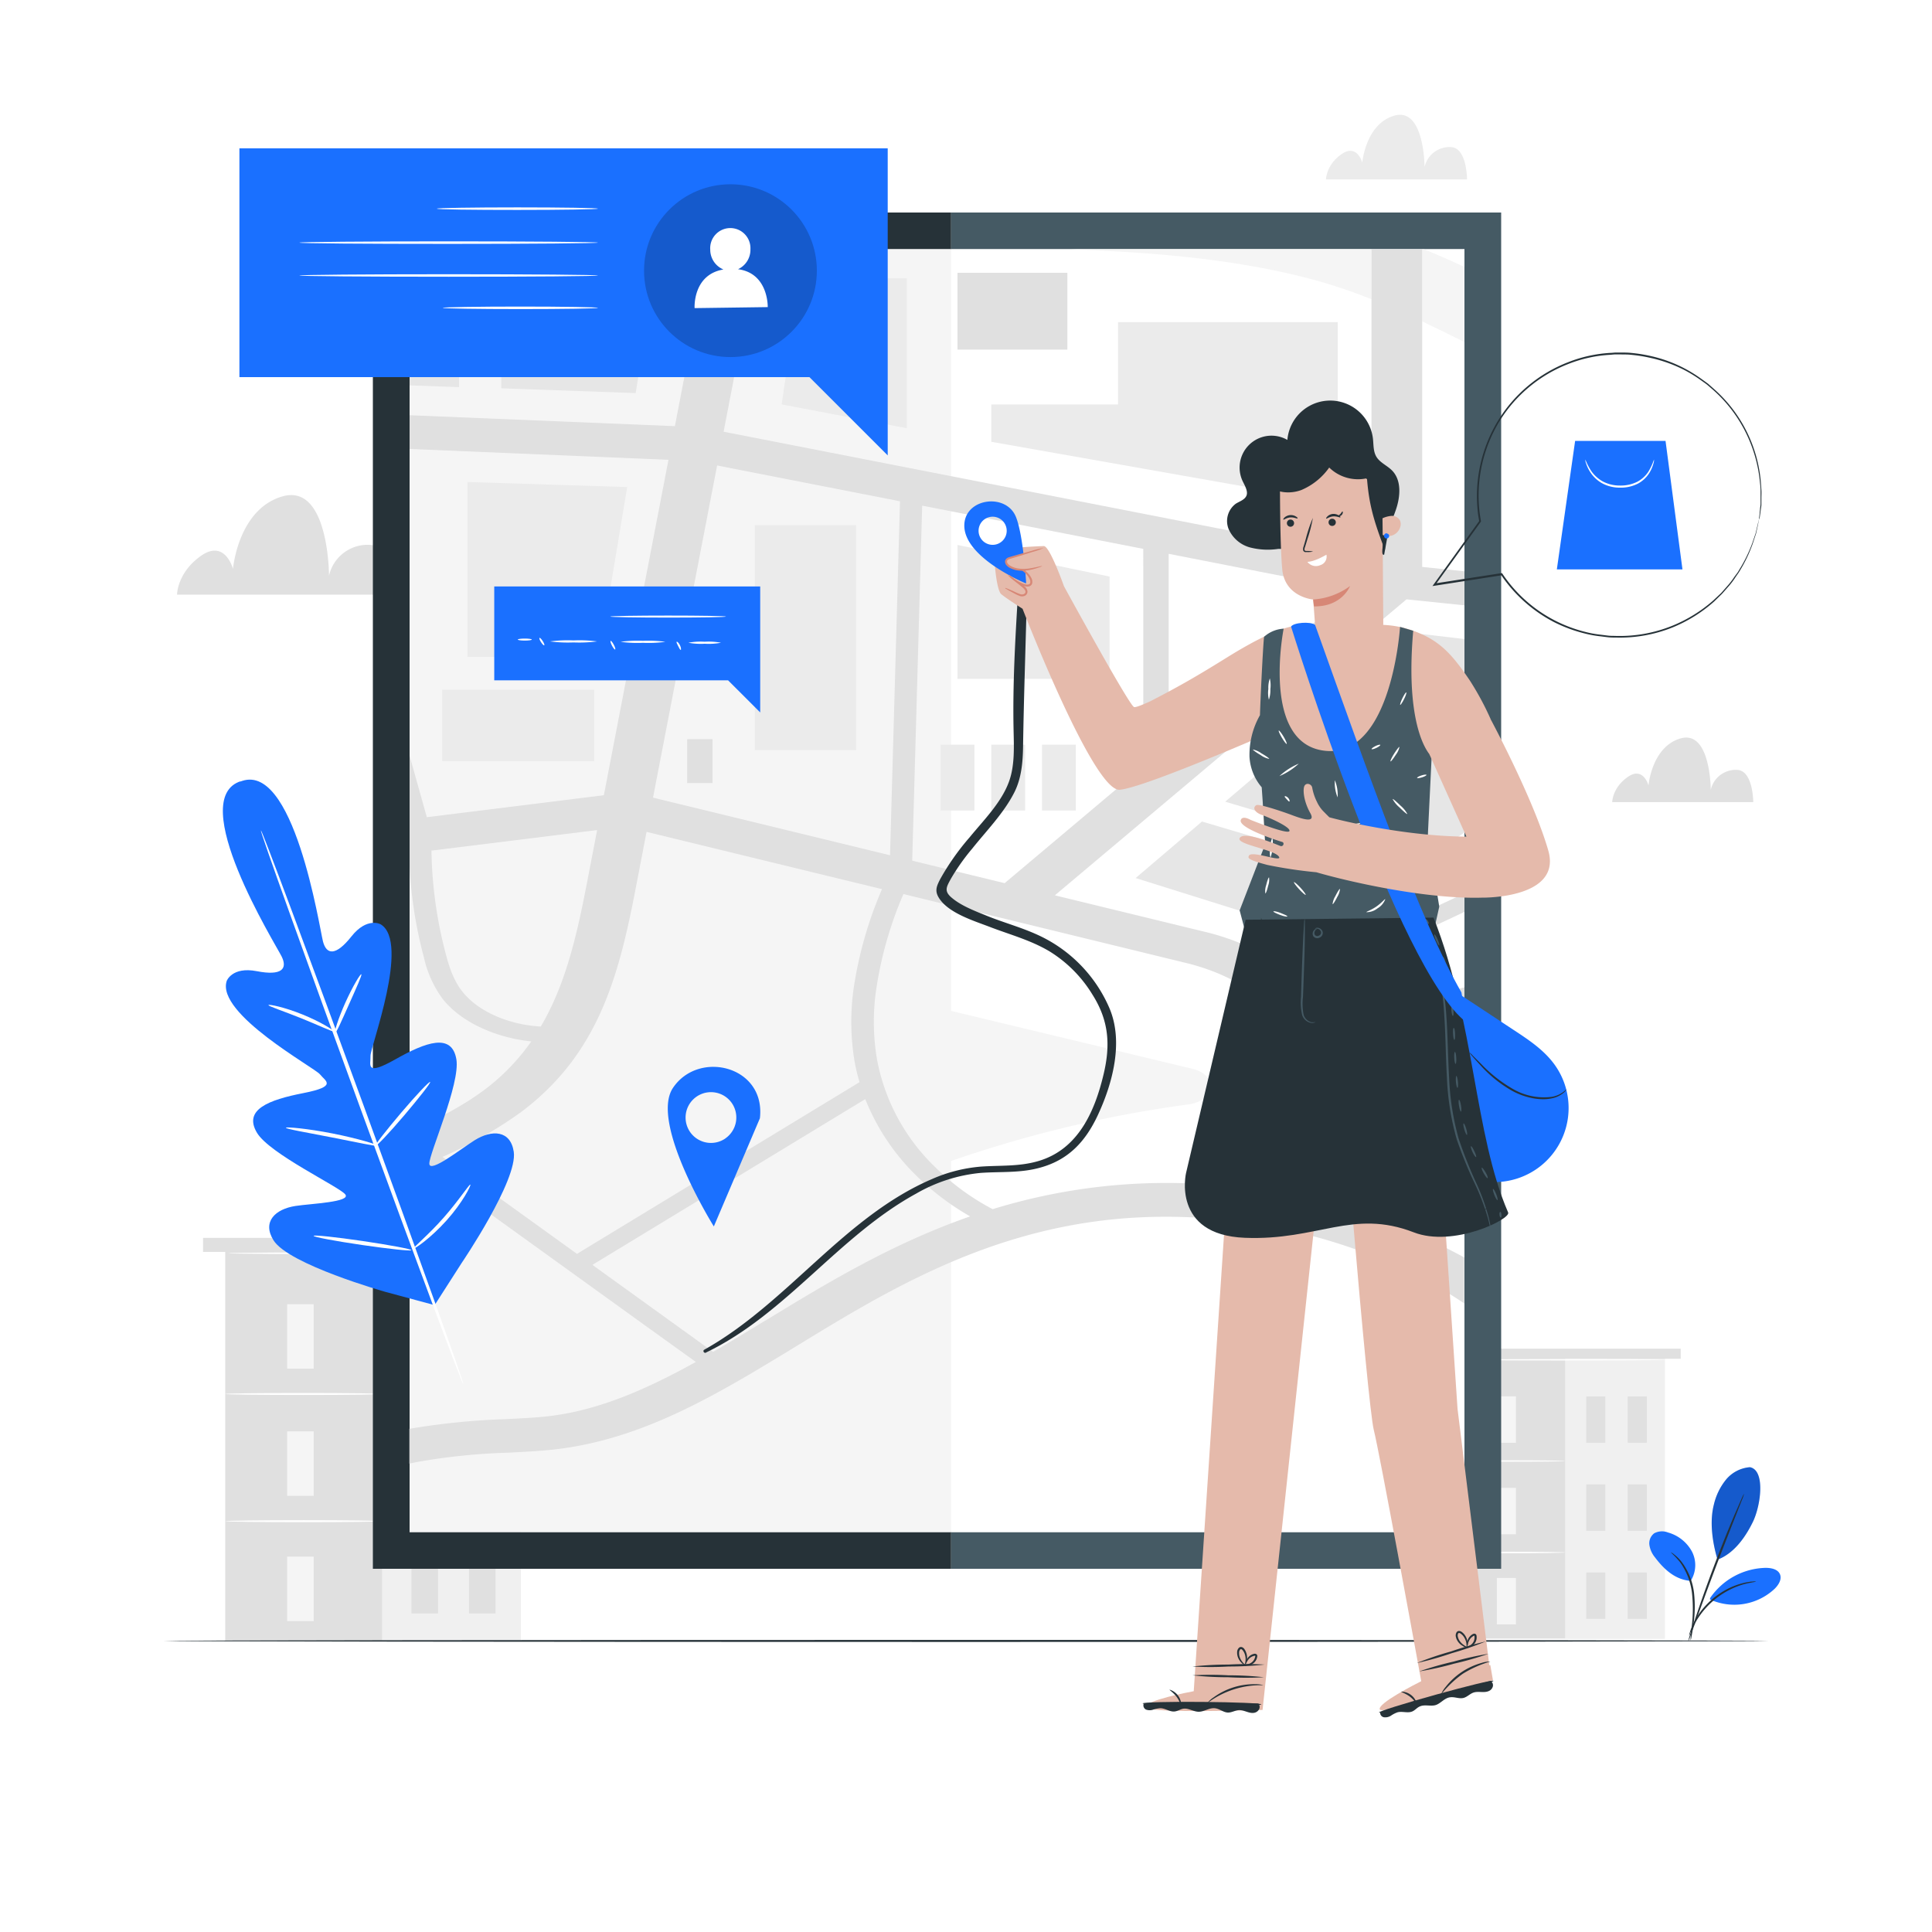
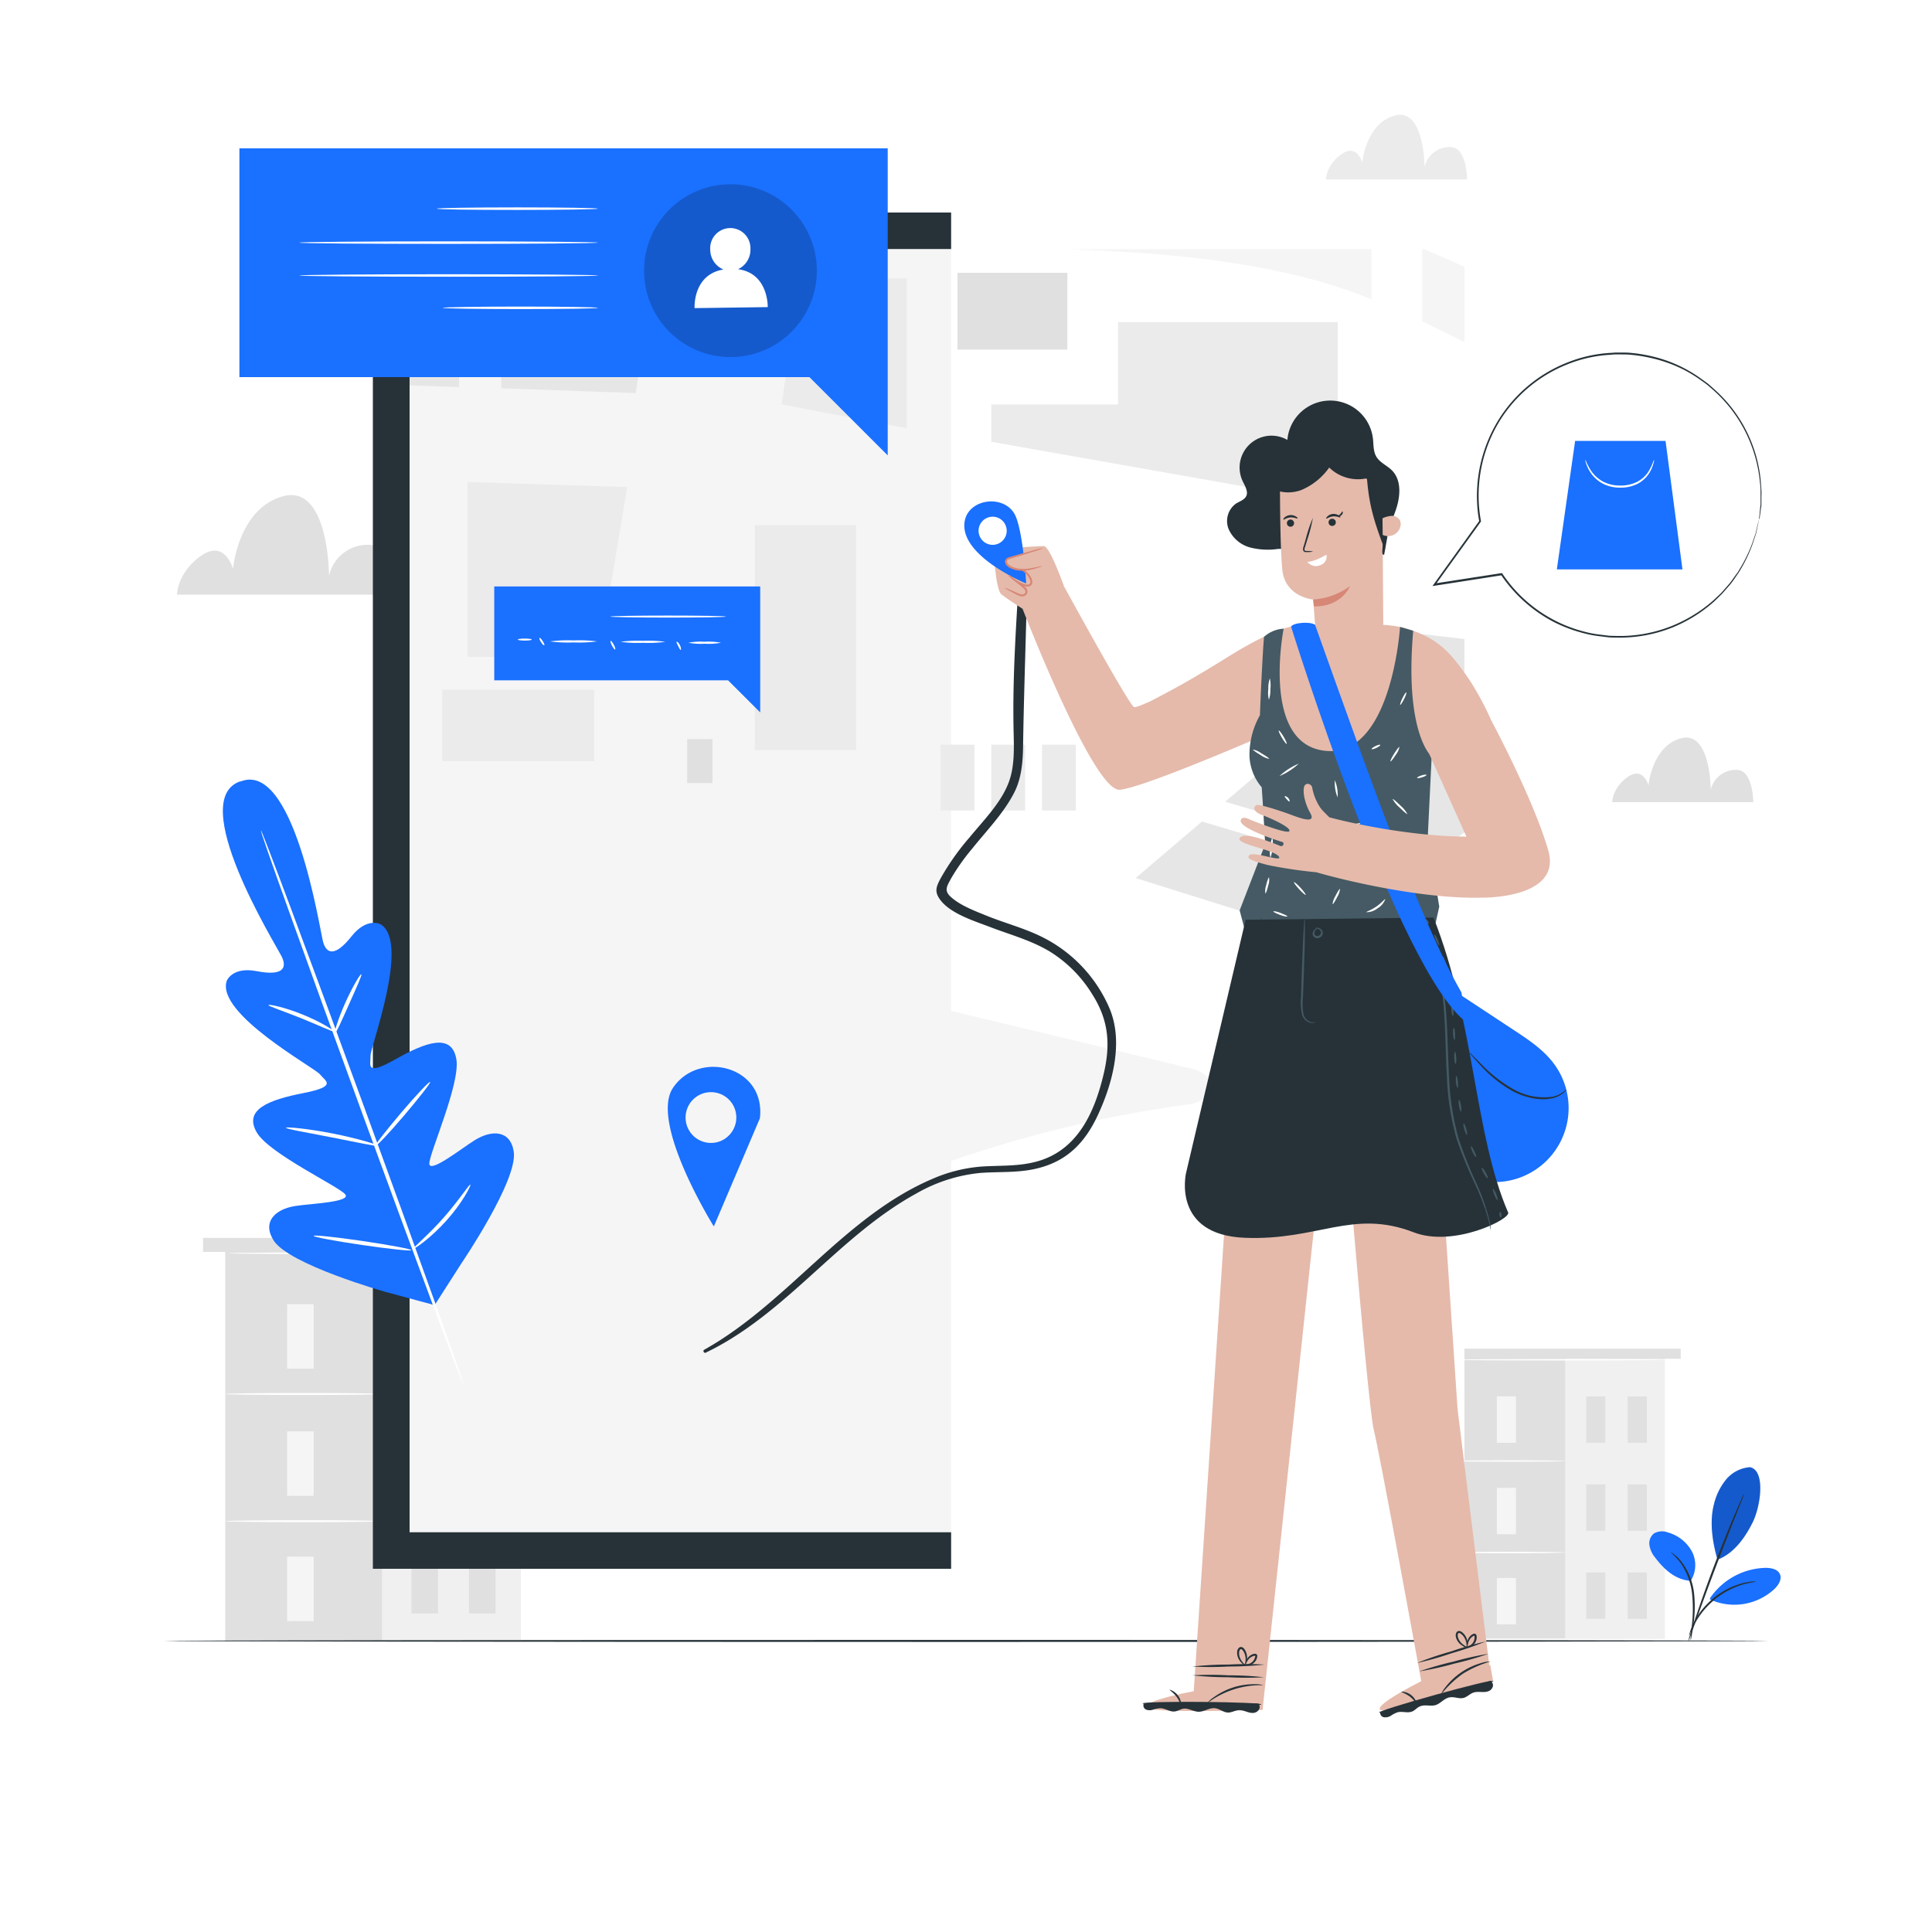
<svg xmlns="http://www.w3.org/2000/svg" class="animated" id="freepik_stories-paper-map" viewBox="0 0 500 500" version="1.1">
  <style>svg#freepik_stories-paper-map:not(.animated) .animable {opacity: 0;}svg#freepik_stories-paper-map.animated #freepik--background-complete--inject-36 {animation: 1s 1 forwards cubic-bezier(.36,-0.01,.5,1.38) slideUp;animation-delay: 0s;}svg#freepik_stories-paper-map.animated #freepik--Floor--inject-36 {animation: 1s 1 forwards cubic-bezier(.36,-0.01,.5,1.38) zoomIn;animation-delay: 0s;}svg#freepik_stories-paper-map.animated #freepik--Map--inject-36 {animation: 1s 1 forwards cubic-bezier(.36,-0.01,.5,1.38) lightSpeedLeft;animation-delay: 0s;}svg#freepik_stories-paper-map.animated #freepik--Character--inject-36 {animation: 1s 1 forwards cubic-bezier(.36,-0.01,.5,1.38) lightSpeedRight;animation-delay: 0s;}svg#freepik_stories-paper-map.animated #freepik--Plants--inject-36 {animation: 1s 1 forwards cubic-bezier(.36,-0.01,.5,1.38) lightSpeedLeft;animation-delay: 0s;}svg#freepik_stories-paper-map.animated #freepik--speech-bubbles--inject-36 {animation: 1s 1 forwards cubic-bezier(.36,-0.01,.5,1.38) zoomOut;animation-delay: 0s;}            @keyframes slideUp {                0% {                    opacity: 0;                    transform: translateY(30px);                }                100% {                    opacity: 1;                    transform: inherit;                }            }                    @keyframes zoomIn {                0% {                    opacity: 0;                    transform: scale(0.5);                }                100% {                    opacity: 1;                    transform: scale(1);                }            }                    @keyframes lightSpeedLeft {              from {                transform: translate3d(-50%, 0, 0) skewX(20deg);                opacity: 0;              }              60% {                transform: skewX(-10deg);                opacity: 1;              }              80% {                transform: skewX(2deg);              }              to {                opacity: 1;                transform: translate3d(0, 0, 0);              }            }                    @keyframes lightSpeedRight {              from {                transform: translate3d(50%, 0, 0) skewX(-20deg);                opacity: 0;              }              60% {                transform: skewX(10deg);                opacity: 1;              }              80% {                transform: skewX(-2deg);              }              to {                opacity: 1;                transform: translate3d(0, 0, 0);              }            }                    @keyframes zoomOut {                0% {                    opacity: 0;                    transform: scale(1.5);                }                100% {                    opacity: 1;                    transform: scale(1);                }            }        </style>
  <g id="freepik--background-complete--inject-36" class="animable" style="transform-origin: 249.78px 227.19px;">
    <rect x="58.29" y="323.87" width="76.42" height="100.8" style="fill: rgb(224, 224, 224); transform-origin: 96.5px 374.27px;" id="el4l2azao9eh8" class="animable" />
    <rect x="98.88" y="323.87" width="35.83" height="100.8" style="fill: rgb(240, 240, 240); transform-origin: 116.795px 374.27px;" id="elh9k7u1w8xj" class="animable" />
    <rect x="74.31" y="337.52" width="6.87" height="16.69" style="fill: rgb(245, 245, 245); transform-origin: 77.745px 345.865px;" id="elronmkbsdcjk" class="animable" />
    <rect x="74.31" y="402.85" width="6.87" height="16.69" style="fill: rgb(245, 245, 245); transform-origin: 77.745px 411.195px;" id="elpqgpn9gc38s" class="animable" />
    <path d="M98.88,360.76c0,.15-9.09.26-20.29.26s-20.3-.11-20.3-.26,9.08-.26,20.3-.26S98.88,360.62,98.88,360.76Z" style="fill: rgb(255, 255, 255); transform-origin: 78.585px 360.76px;" id="eljqc4bhc2448" class="animable" />
    <rect x="74.31" y="370.43" width="6.87" height="16.69" style="fill: rgb(245, 245, 245); transform-origin: 77.745px 378.775px;" id="eli0f9d68aqb" class="animable" />
    <path d="M98.88,393.68c0,.14-9.09.26-20.29.26s-20.3-.12-20.3-.26,9.08-.26,20.3-.26S98.88,393.54,98.88,393.68Z" style="fill: rgb(255, 255, 255); transform-origin: 78.585px 393.68px;" id="eluhiw8z5khqh" class="animable" />
    <rect x="106.49" y="337.52" width="6.87" height="16.69" style="fill: rgb(224, 224, 224); transform-origin: 109.925px 345.865px;" id="elml4053nvq4e" class="animable" />
    <rect x="121.39" y="337.52" width="6.87" height="16.69" style="fill: rgb(224, 224, 224); transform-origin: 124.825px 345.865px;" id="el3jntol3iia5" class="animable" />
    <rect x="106.49" y="369.2" width="6.87" height="16.69" style="fill: rgb(224, 224, 224); transform-origin: 109.925px 377.545px;" id="elz8n89mfj6pj" class="animable" />
    <rect x="121.39" y="369.2" width="6.87" height="16.69" style="fill: rgb(224, 224, 224); transform-origin: 124.825px 377.545px;" id="elu9ryzz59r8s" class="animable" />
    <rect x="106.49" y="400.87" width="6.87" height="16.69" style="fill: rgb(224, 224, 224); transform-origin: 109.925px 409.215px;" id="eld6bq81ebnk" class="animable" />
    <rect x="121.39" y="400.87" width="6.87" height="16.69" style="fill: rgb(224, 224, 224); transform-origin: 124.825px 409.215px;" id="elldg8cmscjlc" class="animable" />
    <rect x="52.55" y="320.36" width="87.91" height="3.63" style="fill: rgb(224, 224, 224); transform-origin: 96.505px 322.175px;" id="elrckve7fck89" class="animable" />
    <path d="M135.24,324.34c0,.14-17.08.26-38.14.26S59,324.48,59,324.34s17.08-.26,38.15-.26S135.24,324.2,135.24,324.34Z" style="fill: rgb(255, 255, 255); transform-origin: 97.12px 324.34px;" id="elc9sikyl71ft" class="animable" />
    <rect x="375.86" y="351.57" width="54.97" height="72.5" style="fill: rgb(224, 224, 224); transform-origin: 403.345px 387.82px;" id="elumxx28bhai" class="animable" />
    <rect x="405.05" y="351.57" width="25.77" height="72.5" style="fill: rgb(240, 240, 240); transform-origin: 417.935px 387.82px;" id="el9lz32utjs1h" class="animable" />
    <rect x="387.38" y="361.38" width="4.94" height="12.01" style="fill: rgb(245, 245, 245); transform-origin: 389.85px 367.385px;" id="el3wnc3ebrt3n" class="animable" />
    <rect x="387.38" y="408.38" width="4.94" height="12.01" style="fill: rgb(245, 245, 245); transform-origin: 389.85px 414.385px;" id="el8kcdsjjbjf4" class="animable" />
    <path d="M405.05,378.1c0,.11-6.53.19-14.59.19s-14.6-.08-14.6-.19,6.53-.18,14.6-.18S405.05,378,405.05,378.1Z" style="fill: rgb(255, 255, 255); transform-origin: 390.455px 378.105px;" id="elx4at6g2mhp" class="animable" />
    <rect x="387.38" y="385.06" width="4.94" height="12.01" style="fill: rgb(245, 245, 245); transform-origin: 389.85px 391.065px;" id="el06do3c5y9ndf" class="animable" />
    <path d="M405.05,401.78c0,.1-6.53.19-14.59.19s-14.6-.09-14.6-.19,6.53-.19,14.6-.19S405.05,401.67,405.05,401.78Z" style="fill: rgb(255, 255, 255); transform-origin: 390.455px 401.78px;" id="ele8i822cu6me" class="animable" />
    <rect x="410.52" y="361.38" width="4.94" height="12.01" style="fill: rgb(224, 224, 224); transform-origin: 412.99px 367.385px;" id="eluaz490mvk5n" class="animable" />
    <rect x="421.25" y="361.38" width="4.94" height="12.01" style="fill: rgb(224, 224, 224); transform-origin: 423.72px 367.385px;" id="elwqfq0wl5f3" class="animable" />
    <rect x="410.52" y="384.17" width="4.94" height="12.01" style="fill: rgb(224, 224, 224); transform-origin: 412.99px 390.175px;" id="ela9t6965u23d" class="animable" />
    <rect x="421.25" y="384.17" width="4.94" height="12.01" style="fill: rgb(224, 224, 224); transform-origin: 423.72px 390.175px;" id="el02uywngqz6x" class="animable" />
    <rect x="410.52" y="406.95" width="4.94" height="12.01" style="fill: rgb(224, 224, 224); transform-origin: 412.99px 412.955px;" id="eleo5f8m0pl47" class="animable" />
    <rect x="421.25" y="406.95" width="4.94" height="12.01" style="fill: rgb(224, 224, 224); transform-origin: 423.72px 412.955px;" id="elfoinkt0e22h" class="animable" />
    <rect x="371.73" y="349.04" width="63.23" height="2.61" style="fill: rgb(224, 224, 224); transform-origin: 403.345px 350.345px;" id="el7b4zh764tsj" class="animable" />
    <path d="M431.21,351.9c0,.11-12.29.19-27.44.19s-27.44-.08-27.44-.19,12.28-.18,27.44-.18S431.21,351.8,431.21,351.9Z" style="fill: rgb(255, 255, 255); transform-origin: 403.77px 351.905px;" id="el5zrmaak71l6" class="animable" />
    <path d="M45.82,153.89h56.29s0-12.89-6.64-12.89a10.23,10.23,0,0,0-10.32,8s0-24.05-12.1-20.52c-11.46,3.34-12.75,18.74-12.75,18.74s-2.06-7.75-8.27-3.38S45.82,153.89,45.82,153.89Z" style="fill: rgb(224, 224, 224); transform-origin: 73.965px 141.008px;" id="elbpabnxq6578" class="animable" />
    <path d="M343.17,46.42h36.5s0-8.36-4.31-8.36a6.63,6.63,0,0,0-6.69,5.18s0-15.59-7.85-13.3c-7.42,2.16-8.26,12.14-8.26,12.14s-1.34-5-5.36-2.19S343.17,46.42,343.17,46.42Z" style="fill: rgb(235, 235, 235); transform-origin: 361.42px 38.065px;" id="ele90kwv4ndok" class="animable" />
    <path d="M417.24,207.59h36.5s0-8.35-4.31-8.35a6.63,6.63,0,0,0-6.69,5.18s0-15.59-7.85-13.31c-7.42,2.17-8.26,12.15-8.26,12.15s-1.34-5-5.36-2.19S417.24,207.59,417.24,207.59Z" style="fill: rgb(224, 224, 224); transform-origin: 435.49px 199.236px;" id="el3dy134zohks" class="animable" />
  </g>
  <g id="freepik--Floor--inject-36" class="animable" style="transform-origin: 250px 424.67px;">
    <path d="M457.73,424.67c0,.14-93,.26-207.72.26s-207.74-.12-207.74-.26,93-.26,207.74-.26S457.73,424.52,457.73,424.67Z" style="fill: rgb(38, 50, 56); transform-origin: 250px 424.67px;" id="elm8slbkgpthd" class="animable" />
  </g>
  <g id="freepik--Map--inject-36" class="animable" style="transform-origin: 242.5px 230.5px;">
-     <polygon points="388.5 55 246.15 55 246.15 64.5 379 64.5 379 396.5 246.15 396.5 246.15 406 388.5 406 388.5 55" style="fill: rgb(69, 90, 100); transform-origin: 317.325px 230.5px;" id="el7z39lifg3j5" class="animable" />
    <polygon points="246.15 64.5 246.15 74 246.15 387 246.15 396.5 379 396.5 379 64.5 246.15 64.5" style="fill: rgb(255, 255, 255); transform-origin: 312.575px 230.5px;" id="el0zppqb69cqw" class="animable" />
    <polygon points="106 396.5 106 64.5 246.15 64.5 246.15 55 96.5 55 96.5 406 246.15 406 246.15 396.5 106 396.5" style="fill: rgb(38, 50, 56); transform-origin: 171.325px 230.5px;" id="elxrei5fwthst" class="animable" />
    <polygon points="106 64.5 106 396.5 246.15 396.5 246.15 387 246.15 74 246.15 64.5 106 64.5" style="fill: rgb(245, 245, 245); transform-origin: 176.075px 230.5px;" id="ela95r5t5rktl" class="animable" />
    <path d="M347.48,74.69c2.53.84,5,1.77,7.46,2.74V64.5H275.09l1.38,0C297.49,65.25,324.56,67,347.48,74.69Z" style="fill: rgb(245, 245, 245); transform-origin: 315.015px 70.965px;" id="elbwcc3si7p44" class="animable" />
    <path d="M368.06,64.5V83.17c3.63,1.72,7.26,3.53,10.94,5.37V69.08c-3.41-1.58-6.9-3.12-10.49-4.58Z" style="fill: rgb(245, 245, 245); transform-origin: 373.53px 76.52px;" id="elz66bzgydrro" class="animable" />
    <path d="M146.94,352.65a105.53,105.53,0,0,0,20.18-9.56l-43-31c-6.5,3.07-13.31,6.26-18.08,9.65v26.19C116.28,355.48,133.09,357.39,146.94,352.65Z" style="fill: rgb(245, 245, 245); transform-origin: 136.58px 333.661px;" id="elihigu2bvhxb" class="animable" />
    <path d="M221.15,274.63a62.18,62.18,0,0,1-.2-19l-20.95-5c-10-2.39-20.8,1.68-23.17,8.72-5.81,17.3-21.24,34.24-39.72,46a86,86,0,0,1-8.24,4.47l20.45,14.74,73.13-44.42A48.51,48.51,0,0,1,221.15,274.63Z" style="fill: rgb(245, 245, 245); transform-origin: 175.66px 287.251px;" id="eld0zpd94uj9r" class="animable" />
    <path d="M236.74,303.89a57.37,57.37,0,0,1-12.81-19.41l-70.61,42.9,18.1,13.05c6.84-4.35,13.32-9.06,20.16-13.54A243.89,243.89,0,0,1,236.74,303.89Z" style="fill: rgb(245, 245, 245); transform-origin: 195.03px 312.455px;" id="elha0iy17ae75" class="animable" />
    <path d="M308.49,276.58l-81.9-19.65a58.12,58.12,0,0,0,.32,17.23A51.92,51.92,0,0,0,241.85,302a314.49,314.49,0,0,1,65.8-16.19C314.66,284.81,315.27,278.13,308.49,276.58Z" style="fill: rgb(245, 245, 245); transform-origin: 269.677px 279.465px;" id="elbqj4bf11imq" class="animable" />
    <path d="M142.3,244.78l3.09-18.33.31-1.69c-.49-1-1-1.93-1.45-2.89-4.46,1.19-9.41,1.07-14.12,1.63s-9.74,2.15-11.32,5.23c-1,1.89-.45,4,.09,5.94q1.23,4.56,2.47,9.11c.68,2.54,1.42,5.16,3.52,7.3a11.56,11.56,0,0,0,9.64,3.08,8.93,8.93,0,0,0,6-3.78A14.32,14.32,0,0,0,142.3,244.78Z" style="fill: rgb(245, 245, 245); transform-origin: 131.977px 238.075px;" id="elo76hj76fwml" class="animable" />
    <polygon points="317.08 207.48 368.51 222.76 379 215.43 379 194.18 344.64 183.98 317.08 207.48" style="fill: rgb(230, 230, 230); transform-origin: 348.04px 203.37px;" id="elzjve87u044" class="animable" />
    <polygon points="350.65 178.86 379 187.28 379 165.39 367.97 164.09 350.65 178.86" style="fill: rgb(230, 230, 230); transform-origin: 364.825px 175.685px;" id="elxng4k2jtm3h" class="animable" />
-     <path d="M368.06,83.17V64.5H354.94v80L187.27,111.73l9.09-47.23H183.48l-8.82,45.79L106,107.46v8.73L173,119l-16.72,86.8-45.82,5.69L106,195.56v28.85a113.79,113.79,0,0,0,3.66,23.19,28.82,28.82,0,0,0,4.9,10.92c4.61,5.83,13.37,10,22.93,11a55,55,0,0,1-12.32,12.67c-5.54,4.12-12.11,7.48-19.17,10.67v10.35l3.58-1.54,14.5,10.45,43,31,13,9.35c-12.61,7-25.11,12.56-38.28,14.06-3.13.35-6.86.54-10.85.74a184,184,0,0,0-25,2.51v9c.66-.15,1.31-.29,2-.42a161.47,161.47,0,0,1,23.61-2.41c4.25-.22,8.27-.42,12-.84,23-2.62,42.29-14.37,62.68-26.81,21.24-13,45.32-27.67,76.49-32.09,33.08-4.7,69.95,3.39,96.23,21.12l0,0v-11.9a156.35,156.35,0,0,0-50-17c9.51-6.56,16.27-15,18.84-24.05.15-.53.28-1.06.41-1.59a26.09,26.09,0,0,0,.66-5.78,24.91,24.91,0,0,0-.18-3L379,265v-9.51l-32.88,9.81A35.94,35.94,0,0,0,338.45,255L379,236v-4.8L334.8,251.9A63,63,0,0,0,311.18,241L273,231.71l91-76.6,15,1.55v-8.81l-10.94-1.13Zm-182.47,37.3,47.33,9.26-2.58,91.61L169,206.43ZM119.68,256.64c-2.39-3-3.48-6.62-4.31-9.75a110.86,110.86,0,0,1-3.71-26.75l42.88-5.32-2.7,14c-2.62,13.6-5.55,26.13-11.89,36.85C131.55,265.2,123.68,261.72,119.68,256.64Zm9.19,53.12-14.36-10.35A112.52,112.52,0,0,0,134.58,288c20.23-15,25.52-35.19,29.92-58l2.83-14.71,60.93,14.82a102.9,102.9,0,0,0-7.31,25.5,62.18,62.18,0,0,0,.2,19,48.51,48.51,0,0,0,1.3,5.45L149.32,324.5Zm69.19,32c-4.55,2.78-9,5.51-13.51,8.11l-13.13-9.47-18.1-13.05,70.61-42.9a57.37,57.37,0,0,0,12.81,19.41,67.37,67.37,0,0,0,14.33,10.94C230.61,321.93,213.62,332.29,198.06,341.79ZM306.89,249.2c19.84,4.82,31.93,18.38,28.74,32.22-.1.43-.21.86-.33,1.28-2.71,9.49-11.09,18.24-22.67,23.82a152.86,152.86,0,0,0-55.73,6.41,62.33,62.33,0,0,1-15-11,51.92,51.92,0,0,1-14.94-27.8,58.12,58.12,0,0,1-.32-17.23,98.54,98.54,0,0,1,7.17-25.52Zm-11-50.85L260,228.56l-23.92-5.82,2.58-91.88,57.22,11.19Zm6.56-5.52v-49.5l47.71,9.34Z" style="fill: rgb(224, 224, 224); transform-origin: 242.475px 221.64px;" id="elv4rmlo4mo3k" class="animable" />
    <polygon points="162.32 126.05 120.98 124.74 120.98 170 154.99 170 162.32 126.05" style="fill: rgb(235, 235, 235); transform-origin: 141.65px 147.37px;" id="ela4zf6buxuan" class="animable" />
    <rect x="114.43" y="178.52" width="39.36" height="18.46" style="fill: rgb(235, 235, 235); transform-origin: 134.11px 187.75px;" id="el2el0gqz91g5" class="animable" />
    <polygon points="256.55 114.34 346.2 130.18 346.2 83.38 289.35 83.38 289.35 104.68 256.55 104.68 256.55 114.34" style="fill: rgb(235, 235, 235); transform-origin: 301.375px 106.78px;" id="elxqknx4lqhq" class="animable" />
    <polygon points="234.69 110.83 234.69 72.02 207.11 72.02 202.29 104.66 234.69 110.83" style="fill: rgb(235, 235, 235); transform-origin: 218.49px 91.425px;" id="elyvoho30s1z" class="animable" />
    <rect x="247.8" y="70.6" width="28.43" height="19.88" style="fill: rgb(224, 224, 224); transform-origin: 262.015px 80.54px;" id="elvm51ufaljdq" class="animable" />
    <polygon points="293.9 227.24 340.95 241.99 361.56 227.6 311.07 212.61 293.9 227.24" style="fill: rgb(230, 230, 230); transform-origin: 327.73px 227.3px;" id="elueih150yusg" class="animable" />
    <rect x="195.33" y="135.92" width="26.24" height="58.22" style="fill: rgb(235, 235, 235); transform-origin: 208.45px 165.03px;" id="el8v0uxkeumgk" class="animable" />
    <rect x="177.84" y="191.3" width="6.56" height="11.36" style="fill: rgb(224, 224, 224); transform-origin: 181.12px 196.98px;" id="ela6x8ogbbm4b" class="animable" />
-     <polygon points="287.16 149.22 247.8 141.04 247.8 170.74 247.8 175.68 287.16 175.68 287.16 149.22" style="fill: rgb(235, 235, 235); transform-origin: 267.48px 158.36px;" id="eljhs7m5lvj1" class="animable" />
    <rect x="243.43" y="192.72" width="8.75" height="17.04" style="fill: rgb(235, 235, 235); transform-origin: 247.805px 201.24px;" id="el69s5m9i0dj" class="animable" />
    <rect x="256.55" y="192.72" width="8.75" height="17.04" style="fill: rgb(235, 235, 235); transform-origin: 260.925px 201.24px;" id="elg7pseg8et5" class="animable" />
    <rect x="269.67" y="192.72" width="8.75" height="17.04" style="fill: rgb(235, 235, 235); transform-origin: 274.045px 201.24px;" id="el5l5mj2r7svo" class="animable" />
    <polygon points="118.8 64.5 106 64.5 106 99.73 118.8 100.19 118.8 64.5" style="fill: rgb(230, 230, 230); transform-origin: 112.4px 82.345px;" id="ell9556mk5md" class="animable" />
    <polygon points="164.51 101.73 170.59 64.5 129.73 64.5 129.73 100.49 164.51 101.73" style="fill: rgb(230, 230, 230); transform-origin: 150.16px 83.115px;" id="elr28rd84hzfc" class="animable" />
    <polygon points="379 317.25 379 299.66 370.89 313.49 379 317.25" style="fill: rgb(240, 240, 240); transform-origin: 374.945px 308.455px;" id="elfd6o92sv4es" class="animable" />
    <path d="M182.78,350C203.5,340,217,319.9,237.11,308.9a41.06,41.06,0,0,1,16.77-5.36c5.25-.36,10.29.08,15.43-1.39,7.19-2,11.56-6.67,14.72-13.37,3.89-8.26,6.82-19.11,3.09-27.87a36.82,36.82,0,0,0-18.19-18.79c-4.46-2.1-9.25-3.35-13.81-5.22-3-1.22-6.54-2.55-9-4.73-1.86-1.67-1.12-2.74.07-4.92a55.69,55.69,0,0,1,5.46-7.68c3.69-4.62,8.11-9.11,10.82-14.43,1.9-3.72,2.24-7.92,2.3-12,.2-13.34.7-26.65,1-40,0-1.47-2.19-1.45-2.28,0-.73,11.86-1.43,23.82-1.18,35.71.09,4.34.34,9.11-1.13,13.28-1.94,5.51-6.61,10.11-10.23,14.55a64,64,0,0,0-7.63,10.84c-.91,1.78-1.46,3-.37,4.79,2.43,4,9.12,6,13.25,7.59,5.21,2,10.52,3.4,15.38,6.29a33.75,33.75,0,0,1,11.18,11.27c4.18,6.62,4.66,12.88,2.88,20.43-2.3,9.77-6.61,19.55-16.88,22.58-5,1.48-9.87,1.09-14.95,1.45a39.27,39.27,0,0,0-12.54,3.19c-22.8,9.73-37.5,32.17-59,44.19-.5.28-.06,1,.44.76Z" style="fill: rgb(38, 50, 56); transform-origin: 235.446px 251.077px;" id="elakl3oyn1pl4" class="animable" />
    <path d="M196.66,289.41c1.57-13.53-15.84-17.8-22.5-7.86-6.09,9.1,10.58,35.85,10.58,35.85h0m3-22.78a6.57,6.57,0,1,1,1.66-9.14A6.58,6.58,0,0,1,187.72,294.62Z" style="fill: #1A70FF; transform-origin: 184.791px 296.751px;" id="el0v8qhrkmahhi" class="animable" />
  </g>
  <g id="freepik--Character--inject-36" class="animable" style="transform-origin: 327.758px 274.058px;">
    <path d="M380.28,175.94c-4.67-6.86-7.83-10.27-14.54-12.7a26.32,26.32,0,0,0-8-1.53h0c-6.42,2-10.85,2-17.28,0-3.29.41-6.1-2-22.9,8.43-6.93,4.3-11.69,7.14-19.92,11.38-2.25,1-3.84,1.65-4.19,1.44-1.52-.91-18.09-31.23-18.09-31.23s-3.69-10.48-5.24-10.41-12.55.4-12.72,2.12.51,9.29,1.71,10.32,5.53,3.79,5.53,3.79,18.38,47.52,25.17,46.84c5-.49,24.12-8.45,34.06-12.68l2.2-.79,1.31,27.55-.53,34.72,43.33-2.46L369.48,215c.33-8.9.1-11.77,1-19.15l13,4.94,2.31-14.66A74,74,0,0,0,380.28,175.94Z" style="fill: rgb(229, 186, 171); transform-origin: 321.582px 197.255px;" id="eli9bkl2pqmbf" class="animable" />
    <path d="M262.9,133.72c-2.48-6-12.44-4.89-13.28,1.43C248.45,144,265.54,151,265.54,151v-.6S264.82,138.37,262.9,133.72Zm-2.66,5.08a3.64,3.64,0,1,1-1.91-4.78A3.64,3.64,0,0,1,260.24,138.8Z" style="fill: #1A70FF; transform-origin: 257.551px 140.383px;" id="elm28gz6un39i" class="animable" />
    <path d="M260.8,148.8a6.82,6.82,0,0,1,1.65,1l1.71,1.22c.32.24.65.47,1,.75a1.93,1.93,0,0,1,.75,1.3,1.18,1.18,0,0,1-.73,1.14,1.75,1.75,0,0,1-1.21.05,11,11,0,0,1-1.74-.83c-1-.52-1.71-.93-2-1.13l.09-.09c.05.14.06.21.05.22s-.07,0-.16-.16l-.11-.14.19.05c.34.11,1.09.42,2.12.89a15.61,15.61,0,0,0,1.69.72c.56.19,1.34-.09,1.29-.69s-.94-1.19-1.52-1.7l-1.64-1.3A8,8,0,0,1,260.8,148.8Z" style="fill: rgb(215, 135, 118); transform-origin: 263.005px 151.572px;" id="elj8sqee7lc5" class="animable" />
    <path d="M262.52,146.34a5.52,5.52,0,0,1,1.86.76,6.71,6.71,0,0,1,1.75,1.35,4.39,4.39,0,0,1,.76,1.1,2,2,0,0,1,.21,1.52,1.1,1.1,0,0,1-.62.63,1.65,1.65,0,0,1-.78.1,4.34,4.34,0,0,1-1.29-.39,8.28,8.28,0,0,1-1.89-1.14c-1-.79-1.39-1.46-1.34-1.5s.57.52,1.56,1.21a10.6,10.6,0,0,0,1.86,1,4.22,4.22,0,0,0,1.14.32c.4,0,.76-.08.87-.4a1.54,1.54,0,0,0-.18-1.12,4,4,0,0,0-.66-1,7,7,0,0,0-1.58-1.35A11.11,11.11,0,0,1,262.52,146.34Z" style="fill: rgb(215, 135, 118); transform-origin: 264.171px 149.075px;" id="elbh5d5za54ih" class="animable" />
    <path d="M270.09,141.84l-8.63,2.54a1.58,1.58,0,0,0-1,.61c-.32.6.25,1.31.84,1.65a7.09,7.09,0,0,0,4.2.81,22.13,22.13,0,0,0,4.23-1" style="fill: rgb(229, 186, 171); transform-origin: 265.229px 144.669px;" id="el4as3eic5exu" class="animable" />
    <path d="M269.72,146.49a2.71,2.71,0,0,1-.76.33,19.8,19.8,0,0,1-2.17.63,9.62,9.62,0,0,1-3.38.18,6.49,6.49,0,0,1-1.94-.6,2.75,2.75,0,0,1-.92-.66,1.47,1.47,0,0,1-.44-1.18,1.3,1.3,0,0,1,.88-.93c.36-.13.69-.21,1-.31l1.88-.54,3.21-.88a17.85,17.85,0,0,1,3-.69,19.07,19.07,0,0,1-2.88,1l-3.18,1-1.88.57c-.63.21-1.46.33-1.52.84a1,1,0,0,0,.31.74,2.36,2.36,0,0,0,.76.55,6,6,0,0,0,1.78.58,9.88,9.88,0,0,0,3.24-.06C268.56,146.75,269.69,146.4,269.72,146.49Z" style="fill: rgb(215, 135, 118); transform-origin: 265.092px 144.772px;" id="elnpp4ut8g5qh" class="animable" />
    <path d="M385.5,305.88a19.17,19.17,0,0,0,16.86-30.3c-2.71-3.79-6.7-6.45-10.59-9l-14-9.23,4.27,36.19,3.42,12.36" style="fill: #1A70FF; transform-origin: 391.861px 281.636px;" id="el2go8y481y9l" class="animable" />
    <path d="M405.38,281.92a2.48,2.48,0,0,1-.75.91,6.66,6.66,0,0,1-2.92,1.4c-2.7.64-6.66.08-10.34-1.91a32.77,32.77,0,0,1-8.25-6.65c-.93-1-1.65-1.81-2.14-2.39a5.88,5.88,0,0,1-.73-.93,4.91,4.91,0,0,1,.87.8l2.26,2.26a36.18,36.18,0,0,0,8.23,6.45,16,16,0,0,0,10,2,6.94,6.94,0,0,0,2.87-1.19C405.09,282.23,405.35,281.89,405.38,281.92Z" style="fill: rgb(38, 50, 56); transform-origin: 392.815px 278.416px;" id="eladw6pwxwnrd" class="animable" />
    <path d="M369.51,216.46l1-20.63s-7.09-5.93-4.77-32.59l-3.41-1s-2.1,33.56-19.12,32.09-11-31.63-11-31.63a8.23,8.23,0,0,0-5.05,2.09c-.13.06-.75,11-1.09,20.31a20.8,20.8,0,0,0-2.7,10.82,13.32,13.32,0,0,0,3.16,7.83c.46,6.31.92,14.69.92,14.69l-6.63,17.16,1.59,6.05,48.63-.54,1.44-6.47Z" style="fill: rgb(69, 90, 100); transform-origin: 346.65px 201.945px;" id="el0kzqcvjgit1a" class="animable" />
    <path d="M362.18,193.31a5.07,5.07,0,0,1-.93,2c-.64,1-1.26,1.81-1.38,1.74s.29-1,.93-2S362.06,193.23,362.18,193.31Z" style="fill: rgb(255, 255, 255); transform-origin: 361.015px 195.179px;" id="elbhk2qbhu6nb" class="animable" />
    <path d="M364.22,210.66c-.11.1-1-.68-2.09-1.75a7.47,7.47,0,0,1-1.72-2.11c.11-.11,1,.68,2.09,1.74A7.43,7.43,0,0,1,364.22,210.66Z" style="fill: rgb(255, 255, 255); transform-origin: 362.315px 208.729px;" id="elkkqzbwhw7pr" class="animable" />
    <path d="M336.12,197.63a17,17,0,0,1-5,3.22,17,17,0,0,1,5-3.22Z" style="fill: rgb(255, 255, 255); transform-origin: 333.62px 199.24px;" id="eltllomux51z" class="animable" />
    <path d="M328.46,196.4a5.63,5.63,0,0,1-2.22-1c-1.16-.67-2-1.31-2-1.43a5.69,5.69,0,0,1,2.22,1C327.65,195.64,328.53,196.28,328.46,196.4Z" style="fill: rgb(255, 255, 255); transform-origin: 326.352px 195.185px;" id="eluz6a7d0af5e" class="animable" />
    <path d="M328.63,175.57a7.84,7.84,0,0,1,.14,2.77,7.68,7.68,0,0,1-.38,2.74,7.22,7.22,0,0,1-.14-2.76A7.31,7.31,0,0,1,328.63,175.57Z" style="fill: rgb(255, 255, 255); transform-origin: 328.505px 178.325px;" id="el7h2fy7knv42" class="animable" />
    <path d="M363.94,179.2c.13.07-.13.84-.57,1.73s-.91,1.56-1,1.5.13-.84.57-1.73S363.81,179.14,363.94,179.2Z" style="fill: rgb(255, 255, 255); transform-origin: 363.162px 180.815px;" id="elvdixwiaei6" class="animable" />
    <path d="M346.17,206.36a9.85,9.85,0,0,1-.71-4.43,9.91,9.91,0,0,1,.71,4.43Z" style="fill: rgb(255, 255, 255); transform-origin: 345.815px 204.145px;" id="elr2cqh1shtr" class="animable" />
    <path d="M357.22,192.78c.06.13-.4.48-1,.77s-1.19.44-1.25.31.4-.48,1-.78S357.16,192.65,357.22,192.78Z" style="fill: rgb(255, 255, 255); transform-origin: 356.095px 193.318px;" id="elh67w5bo619r" class="animable" />
    <path d="M369.17,200.54c.05.13-.46.42-1.13.63s-1.25.28-1.3.15.47-.43,1.14-.64S369.13,200.4,369.17,200.54Z" style="fill: rgb(255, 255, 255); transform-origin: 367.955px 200.926px;" id="el6k98gizlext" class="animable" />
    <path d="M333,192.53c-.12.07-.68-.64-1.25-1.6s-.93-1.8-.81-1.87.69.64,1.26,1.6S333.11,192.46,333,192.53Z" style="fill: rgb(255, 255, 255); transform-origin: 331.969px 190.795px;" id="elvf9l42rgxq" class="animable" />
    <path d="M333.69,207.43c-.13.06-.38-.25-.69-.58s-.59-.63-.52-.76.53,0,.9.41S333.83,207.39,333.69,207.43Z" style="fill: rgb(255, 255, 255); transform-origin: 333.112px 206.74px;" id="eldlg0y6lrqo" class="animable" />
    <path d="M327.47,231.22a4.63,4.63,0,0,1,.22-2.14c.27-1.15.6-2.05.74-2a4.56,4.56,0,0,1-.23,2.14C327.94,230.35,327.61,231.25,327.47,231.22Z" style="fill: rgb(255, 255, 255); transform-origin: 327.949px 229.149px;" id="elk2fsg464eq" class="animable" />
    <path d="M337.91,231.59c-.1.09-.87-.56-1.71-1.47s-1.43-1.73-1.32-1.82.87.56,1.71,1.47S338,231.49,337.91,231.59Z" style="fill: rgb(255, 255, 255); transform-origin: 336.393px 229.945px;" id="elh26n37ggovm" class="animable" />
    <path d="M333.15,237.16c0,.14-.89,0-1.89-.39s-1.76-.75-1.71-.89.89,0,1.89.4S333.2,237,333.15,237.16Z" style="fill: rgb(255, 255, 255); transform-origin: 331.35px 236.52px;" id="elmzbo6tedv8a" class="animable" />
    <path d="M346.79,230.05a4.8,4.8,0,0,1-.72,2.09c-.53,1.09-1.07,1.92-1.2,1.86a4.9,4.9,0,0,1,.73-2.09C346.13,230.82,346.66,230,346.79,230.05Z" style="fill: rgb(255, 255, 255); transform-origin: 345.83px 232.025px;" id="elvo5r90bexiq" class="animable" />
    <path d="M358.51,232.7a4.6,4.6,0,0,1-2,2.37,4.51,4.51,0,0,1-2.91,1c0-.15,1.27-.53,2.62-1.47S358.38,232.62,358.51,232.7Z" style="fill: rgb(255, 255, 255); transform-origin: 356.055px 234.383px;" id="elhbo1h787r6l" class="animable" />
    <path d="M368.07,236a13.45,13.45,0,0,1-3-2.05,13.08,13.08,0,0,1-2.71-2.46,13,13,0,0,1,3,2A12.48,12.48,0,0,1,368.07,236Z" style="fill: rgb(255, 255, 255); transform-origin: 365.215px 233.745px;" id="elnbaqoc806n" class="animable" />
    <path d="M353.07,219.5a10.78,10.78,0,0,1-2.35,2.31,10.14,10.14,0,0,1-2.68,1.91,10.78,10.78,0,0,1,2.35-2.31A10.14,10.14,0,0,1,353.07,219.5Z" style="fill: rgb(255, 255, 255); transform-origin: 350.555px 221.61px;" id="elz821s77tv9" class="animable" />
    <path d="M338.56,220a8.56,8.56,0,0,1-2.19-2,8.24,8.24,0,0,1-1.81-2.3,8.53,8.53,0,0,1,2.19,1.94A8.68,8.68,0,0,1,338.56,220Z" style="fill: rgb(255, 255, 255); transform-origin: 336.56px 217.85px;" id="el437q8mzw2ce" class="animable" />
    <path d="M352.32,213a7.44,7.44,0,0,1-2.55,1,7.61,7.61,0,0,1-2.7.51,14.44,14.44,0,0,1,5.25-1.52Z" style="fill: rgb(255, 255, 255); transform-origin: 349.695px 213.75px;" id="elmh15ognwqka" class="animable" />
    <path d="M365,222a7.59,7.59,0,0,1-1.48-2.38,7.77,7.77,0,0,1-1-2.61,7.59,7.59,0,0,1,1.48,2.38A7.77,7.77,0,0,1,365,222Z" style="fill: rgb(255, 255, 255); transform-origin: 363.76px 219.505px;" id="elbafwveldro" class="animable" />
    <path d="M329.28,216.73a7.18,7.18,0,0,1,0,2.65,7,7,0,0,1-.51,2.6,6.69,6.69,0,0,1,0-2.65A6.8,6.8,0,0,1,329.28,216.73Z" style="fill: rgb(255, 255, 255); transform-origin: 329.02px 219.355px;" id="elsdq0aa7k3d" class="animable" />
    <path d="M330.84,142.05a18.25,18.25,0,0,1-7.4-.39A8.48,8.48,0,0,1,318,137a5.57,5.57,0,0,1,1.81-6.63c1-.64,2.31-1,2.77-2.09s-.37-2.5-.95-3.69a8.25,8.25,0,0,1,11.54-10.74,11.13,11.13,0,0,1,22.14-.38c.19,1.59.06,3.3.87,4.69.92,1.58,2.81,2.3,4.09,3.61,2.49,2.55,2.15,6.73,1,10.11s-2.94,6.68-2.83,10.25" style="fill: rgb(38, 50, 56); transform-origin: 339.855px 122.964px;" id="el5pk0lsjkh4u" class="animable" />
    <path d="M340.35,161.9c-.24-3.53-.51-6.75-.51-6.75s-7.34-.59-8-7.85-.58-24-.58-24l13.18-6.85,13.31,10.78.24,34a8.84,8.84,0,0,1-8.21,8.89h0A8.85,8.85,0,0,1,340.35,161.9Z" style="fill: rgb(229, 186, 171); transform-origin: 344.624px 143.295px;" id="eltevdf4opt9s" class="animable" />
    <path d="M333.05,135.46a.93.93,0,1,0,.91-1A.93.93,0,0,0,333.05,135.46Z" style="fill: rgb(38, 50, 56); transform-origin: 333.977px 135.39px;" id="elp4fehij2ex" class="animable" />
    <path d="M332.13,134.47c.12.12.79-.48,1.79-.56s1.77.39,1.87.25-.08-.28-.42-.5a2.49,2.49,0,0,0-2.92.25C332.16,134.18,332.07,134.42,332.13,134.47Z" style="fill: rgb(38, 50, 56); transform-origin: 333.965px 133.893px;" id="elhmpjlhss9r7" class="animable" />
    <path d="M343.83,135.2a.92.92,0,0,0,.95.91.93.93,0,1,0,0-1.86A.92.92,0,0,0,343.83,135.2Z" style="fill: rgb(38, 50, 56); transform-origin: 344.77px 135.18px;" id="elpuv2d1zx3zb" class="animable" />
    <path d="M343.22,134.2c.13.12.8-.48,1.8-.56s1.76.39,1.86.25-.08-.28-.41-.5A2.51,2.51,0,0,0,345,133a2.37,2.37,0,0,0-1.42.6C343.26,133.91,343.16,134.15,343.22,134.2Z" style="fill: rgb(38, 50, 56); transform-origin: 345.056px 133.606px;" id="elvckbo5dx6un" class="animable" />
    <path d="M339.82,142.74a6,6,0,0,1-1.65.13,1.35,1.35,0,0,1-.44,0,.68.68,0,0,1-.44-.36,1.64,1.64,0,0,1,.07-1.06c.2-.66.4-1.36.61-2.1a36.2,36.2,0,0,1,1.8-5.32,38,38,0,0,1-1.39,5.45c-.22.73-.43,1.42-.64,2.09a1.46,1.46,0,0,0-.12.8c.05.18.3.21.55.22A7,7,0,0,1,339.82,142.74Z" style="fill: rgb(38, 50, 56); transform-origin: 338.527px 138.459px;" id="elr4i5be3zi2g" class="animable" />
    <path d="M343.28,143.56c.07-.08-2.89,1.79-4.93,1.84a2.77,2.77,0,0,0,3.34.86A2.31,2.31,0,0,0,343.28,143.56Z" style="fill: rgb(255, 255, 255); transform-origin: 340.841px 145.029px;" id="elv3nol68enwn" class="animable" />
    <path d="M339.84,155.15a18.12,18.12,0,0,0,9.55-3.48s-2.05,5.39-9.34,5.26Z" style="fill: rgb(215, 135, 118); transform-origin: 344.615px 154.301px;" id="elbkkkz602ny" class="animable" />
    <path d="M328,125.48c2.28,2.12,5.86,2.42,8.78,1.34A16.87,16.87,0,0,0,344,121a10.64,10.64,0,0,0,9.77,2.77c.52,6.61,1.67,10.65,4.15,17.28,0,0-.58,2.89.3,2.49.85-4.58,1.66-9.46,2.51-14,.3-1.66.6-3.44-.06-5s-2.36-2.69-3.82-3.76c-1.81-1.33-3.47-2.87-5.31-4.15a12.63,12.63,0,0,0-6.18-2.5,17.07,17.07,0,0,0-6.69,1.33,21.82,21.82,0,0,0-7,3.39c-2,1.66-3.42,4.3-2.9,6.85" style="fill: rgb(38, 50, 56); transform-origin: 344.533px 128.854px;" id="elgsubb400zn" class="animable" />
    <path d="M357.79,134.13a6.84,6.84,0,0,1,2.32-.62,2.39,2.39,0,0,1,2.1,1,2.29,2.29,0,0,1,.21,1.74,3.27,3.27,0,0,1-4.58,2.18" style="fill: rgb(229, 186, 171); transform-origin: 360.147px 136.126px;" id="el2lhjwa16kxw" class="animable" />
    <path d="M347.44,132.36c.11,0,.19.5-.21.92s-.92.36-.91.24.33-.24.6-.54S347.31,132.36,347.44,132.36Z" style="fill: rgb(38, 50, 56); transform-origin: 346.925px 132.984px;" id="elmjpig9jgi7" class="animable" />
    <path d="M321.52,248,308.94,437.68c-.93.17-12.73,2.41-12.42,4.13s30.23.72,30.23.72l17.6-164.83,27.39-32.33Z" style="fill: rgb(229, 186, 171); transform-origin: 334.127px 344.095px;" id="elqgnz5ebpr4" class="animable" />
    <path d="M326.43,441.09c0,.29-6.88.47-15.36.4s-15.37-.36-15.36-.65,6.88-.46,15.36-.39S326.43,440.8,326.43,441.09Z" style="fill: rgb(38, 50, 56); transform-origin: 311.07px 440.97px;" id="ele209y19ys0a" class="animable" />
    <path d="M305.74,441.41c-.15,0-.39-1.14-1.24-2.27s-1.87-1.72-1.8-1.86a4.22,4.22,0,0,1,3,4.13Z" style="fill: rgb(38, 50, 56); transform-origin: 304.218px 439.345px;" id="elr5qjlzfge8s" class="animable" />
    <path d="M327,436.14a22.81,22.81,0,0,0-14.63,4.7,7,7,0,0,1,1.72-1.57,17.9,17.9,0,0,1,5-2.54,17.59,17.59,0,0,1,5.57-.86A7.14,7.14,0,0,1,327,436.14Z" style="fill: rgb(38, 50, 56); transform-origin: 319.685px 438.35px;" id="eltfxzbb3xh2r" class="animable" />
    <path d="M327.1,434.07a83,83,0,0,1-9.25,0,82.78,82.78,0,0,1-9.24-.5,81.32,81.32,0,0,1,9.25,0A84.11,84.11,0,0,1,327.1,434.07Z" style="fill: rgb(38, 50, 56); transform-origin: 317.855px 433.819px;" id="eliiclbz92ulh" class="animable" />
    <path d="M327.29,430.79a84.61,84.61,0,0,1-9.33.5,80.3,80.3,0,0,1-9.35,0,87.43,87.43,0,0,1,9.33-.5A86.08,86.08,0,0,1,327.29,430.79Z" style="fill: rgb(38, 50, 56); transform-origin: 317.95px 431.045px;" id="elgqrnwvn38o" class="animable" />
    <path d="M296,440.9a1.2,1.2,0,0,0,.62,1.55,2.76,2.76,0,0,0,1.84,0,7.15,7.15,0,0,1,1.83-.36c1.29,0,2.47,1,3.75.83.77-.09,1.45-.59,2.21-.71,1.35-.2,2.62.8,4,.79s2.63-1,4-.92,2.31,1.11,3.56,1.13c1,0,1.88-.59,2.86-.63,1.34-.05,2.6.94,3.92.69a1.8,1.8,0,0,0,1.26-.91,1.33,1.33,0,0,0-.2-1.5" style="fill: rgb(38, 50, 56); transform-origin: 310.953px 442.085px;" id="el8uw8p37apnp" class="animable" />
    <path d="M322.48,431.15c0,.05-.6-.21-1.3-.95a3.88,3.88,0,0,1-.89-1.56,3.48,3.48,0,0,1-.12-1.09,1.57,1.57,0,0,1,.53-1.16.81.81,0,0,1,.77-.09,1.34,1.34,0,0,1,.52.4,3.62,3.62,0,0,1,.52,1,3.87,3.87,0,0,1,.22,1.78c-.14,1-.58,1.54-.62,1.5s.22-.58.25-1.52a4,4,0,0,0-.29-1.59,3.47,3.47,0,0,0-.48-.8c-.2-.24-.43-.35-.59-.21a1.13,1.13,0,0,0-.32.78,3.13,3.13,0,0,0,.07.92,4,4,0,0,0,.71,1.45C322,430.71,322.54,431.08,322.48,431.15Z" style="fill: rgb(38, 50, 56); transform-origin: 321.46px 428.699px;" id="elm64r7utieog" class="animable" />
    <path d="M322.46,430.54c-.06,0-.12-.52.29-1.22a3,3,0,0,1,1-1,3.25,3.25,0,0,1,.79-.31.82.82,0,0,1,.58.07.58.58,0,0,1,.25.63,2.63,2.63,0,0,1-2,2.23c-.8.17-1.27-.07-1.25-.12s.49,0,1.15-.23a2.43,2.43,0,0,0,1.59-1.95c0-.13,0-.12,0-.12a.44.44,0,0,0-.22,0,2.64,2.64,0,0,0-1.58,1C322.62,430.09,322.54,430.55,322.46,430.54Z" style="fill: rgb(38, 50, 56); transform-origin: 323.753px 429.493px;" id="elfqh6lgbtt2l" class="animable" />
    <path d="M385.69,430.91l-.26.07-8.22-66.37-7.77-116-22.65,21.43c-.56,1.05,7.11,93.53,8.74,100,1.54,6.08,11.13,58.69,12.29,65.05-1.35.68-11.47,5.81-10.72,7.33s29.27-7.6,29.27-7.6Z" style="fill: rgb(229, 186, 171); transform-origin: 366.565px 345.6px;" id="eldgmlqaecjhq" class="animable" />
    <path d="M386.5,435c.08.28-6.49,2.34-14.67,4.6s-14.87,3.87-14.95,3.59,6.5-2.33,14.68-4.6S386.43,434.68,386.5,435Z" style="fill: rgb(38, 50, 56); transform-origin: 371.69px 439.091px;" id="elz5xhejm72u" class="animable" />
    <path d="M366.7,440.94c-.14.06-.7-1-1.82-1.85s-2.27-1.14-2.24-1.3a4.24,4.24,0,0,1,4.06,3.15Z" style="fill: rgb(38, 50, 56); transform-origin: 364.67px 439.366px;" id="ell4ursxk0iim" class="animable" />
    <path d="M385.71,430a28.62,28.62,0,0,0-7.13,3.16,28.16,28.16,0,0,0-5.65,5.38,6.86,6.86,0,0,1,1.23-2,17.88,17.88,0,0,1,9.25-6.17A7.28,7.28,0,0,1,385.71,430Z" style="fill: rgb(38, 50, 56); transform-origin: 379.32px 434.27px;" id="elr0a95fncodk" class="animable" />
    <path d="M385.22,428a83.11,83.11,0,0,1-8.9,2.55,80.42,80.42,0,0,1-9,2,84.62,84.62,0,0,1,8.9-2.54A82,82,0,0,1,385.22,428Z" style="fill: rgb(38, 50, 56); transform-origin: 376.27px 430.275px;" id="elvqpf9prhi8" class="animable" />
    <path d="M384.5,424.81a83.94,83.94,0,0,1-8.84,3.05,83.26,83.26,0,0,1-9,2.54,82.67,82.67,0,0,1,8.84-3A87.85,87.85,0,0,1,384.5,424.81Z" style="fill: rgb(38, 50, 56); transform-origin: 375.58px 427.605px;" id="el5rp7t3ro6uo" class="animable" />
    <path d="M357.19,443.11a1.18,1.18,0,0,0,1,1.32A2.71,2.71,0,0,0,360,444a7.24,7.24,0,0,1,1.66-.85c1.25-.34,2.65.28,3.84-.23.72-.3,1.23-1,1.94-1.29,1.24-.57,2.73,0,4-.33s2.25-1.71,3.6-2,2.53.44,3.75.11c.94-.25,1.64-1.08,2.57-1.38,1.27-.42,2.76.18,4-.42a1.77,1.77,0,0,0,1-1.22,1.34,1.34,0,0,0-.61-1.39" style="fill: rgb(38, 50, 56); transform-origin: 371.782px 439.724px;" id="elabhe3x3jqsr" class="animable" />
    <path d="M380,426.48a3,3,0,0,1-1.52-.56,3.72,3.72,0,0,1-1.28-1.26,3.15,3.15,0,0,1-.41-1,1.58,1.58,0,0,1,.19-1.26.77.77,0,0,1,.71-.3,1.31,1.31,0,0,1,.61.25,3.51,3.51,0,0,1,.77.77,4,4,0,0,1,.7,1.66,2.21,2.21,0,0,1-.19,1.61c-.09,0,.06-.62-.17-1.54a4.22,4.22,0,0,0-.72-1.44,3.46,3.46,0,0,0-.68-.64c-.26-.18-.51-.22-.62-.05a1.11,1.11,0,0,0-.1.84,3.12,3.12,0,0,0,.32.87,4,4,0,0,0,1.08,1.2C379.43,426.18,380,426.4,380,426.48Z" style="fill: rgb(38, 50, 56); transform-origin: 378.367px 424.287px;" id="el2n565w89m8r" class="animable" />
    <path d="M379.78,425.9s-.25-.47,0-1.26a2.84,2.84,0,0,1,.69-1.21,3.05,3.05,0,0,1,.68-.52.82.82,0,0,1,.57-.09.59.59,0,0,1,.41.53,2.63,2.63,0,0,1-1.31,2.7c-.72.38-1.24.28-1.23.23s.46-.13,1-.54a2.41,2.41,0,0,0,1-2.31c0-.13,0-.12,0-.11a.37.37,0,0,0-.22.05,2.73,2.73,0,0,0-1.24,1.39C379.82,425.42,379.87,425.89,379.78,425.9Z" style="fill: rgb(38, 50, 56); transform-origin: 380.876px 424.567px;" id="el8dpconhwb6o" class="animable" />
    <path d="M371,237.48l-48.63.55-15.42,65.54s-3.79,16,15.18,16.77,27.9-7.53,43.73-1.42c10.28,4,25.18-3.43,24.45-5.12C381.52,293.57,381.72,264.55,371,237.48Z" style="fill: rgb(38, 50, 56); transform-origin: 348.488px 278.935px;" id="elgicjnby4g5c" class="animable" />
    <path d="M385.82,318.36s-.08-.28-.2-.81-.29-1.33-.56-2.33A60.35,60.35,0,0,0,382,307a107.58,107.58,0,0,1-5-12.15A67.75,67.75,0,0,1,374.47,279c-.33-5.7-.35-11.13-.68-16A72.75,72.75,0,0,0,371.94,250,42,42,0,0,0,369,241.7c-.45-.94-.83-1.65-1.11-2.12a3.88,3.88,0,0,1-.38-.75,7,7,0,0,1,.47.69,21.85,21.85,0,0,1,1.2,2.09,38.53,38.53,0,0,1,3.13,8.28,71.66,71.66,0,0,1,2,13c.36,4.94.39,10.37.72,16a68.73,68.73,0,0,0,2.46,15.77,116.78,116.78,0,0,0,4.85,12.14,53.52,53.52,0,0,1,2.95,8.35c.24,1,.41,1.81.48,2.36A4.29,4.29,0,0,1,385.82,318.36Z" style="fill: rgb(69, 90, 100); transform-origin: 376.667px 278.595px;" id="elmrfgrqdd02s" class="animable" />
    <path d="M340.45,264.49s-.07.08-.26.15a1.8,1.8,0,0,1-.87.09,3,3,0,0,1-2.33-2.07,14,14,0,0,1-.28-4.67c.05-1.76.11-3.67.17-5.67.14-4,.29-7.66.42-10.3.08-1.23.14-2.27.19-3.12a5.77,5.77,0,0,1,.14-1.14,4.36,4.36,0,0,1,.06,1.15c0,.85,0,1.89,0,3.12,0,2.64-.13,6.28-.27,10.31-.07,2-.14,3.91-.21,5.66a14.7,14.7,0,0,0,.15,4.54,2.81,2.81,0,0,0,2,2A3,3,0,0,0,340.45,264.49Z" style="fill: rgb(69, 90, 100); transform-origin: 338.539px 251.254px;" id="el2b6uyeo84gv" class="animable" />
    <path d="M340.35,240.3c-.06,0,.4-.4,1.13-.08a1.48,1.48,0,0,1,.84,1,1.33,1.33,0,0,1-.81,1.43,1.29,1.29,0,0,1-1.61-.33,1.31,1.31,0,0,1,0-1.35,1.06,1.06,0,0,1,.68-.56c.21-.05.32,0,.32,0s-.46.11-.66.69a1,1,0,0,0,.08.9.82.82,0,0,0,1,.14.86.86,0,0,0,.56-.87,1.13,1.13,0,0,0-.54-.78C340.79,240.22,340.37,240.38,340.35,240.3Z" style="fill: rgb(69, 90, 100); transform-origin: 341.024px 241.448px;" id="eluk1m8ymlss" class="animable" />
    <path d="M372.13,250.46a3.05,3.05,0,0,1-.86.13,19.92,19.92,0,0,1-2.39,0,14.48,14.48,0,0,1-7.48-2.35,9.45,9.45,0,0,1-4-6.66,6.39,6.39,0,0,1,.2-2.4,2.17,2.17,0,0,1,.34-.81,10.33,10.33,0,0,0-.18,3.17,9.49,9.49,0,0,0,3.95,6.27,15.19,15.19,0,0,0,7.21,2.41C370.89,250.43,372.13,250.37,372.13,250.46Z" style="fill: rgb(38, 50, 56); transform-origin: 364.747px 244.498px;" id="elquprdah2nzk" class="animable" />
    <path d="M326.39,237.58s.11.25.21.72a14.23,14.23,0,0,1,.2,2,17.11,17.11,0,0,1-1.17,6.67,11.59,11.59,0,0,1-3.92,5.51,4.64,4.64,0,0,1-1.95.75,1.58,1.58,0,0,1-.76,0,6.05,6.05,0,0,0,2.5-1,12.4,12.4,0,0,0,3.65-5.4,19.26,19.26,0,0,0,1.28-6.48C326.48,238.65,326.3,237.59,326.39,237.58Z" style="fill: rgb(38, 50, 56); transform-origin: 322.903px 245.428px;" id="elld81zf6f7ga" class="animable" />
    <path d="M388.57,310a12.25,12.25,0,0,1-2.56,2.12,20.55,20.55,0,0,1-8.51,3,42.59,42.59,0,0,1-13.41-.64c-5-.84-10.4-2.22-16.2-2.27s-11.16,1.72-16,3a56.77,56.77,0,0,1-7,1.47,29.67,29.67,0,0,1-6.28.12,17.5,17.5,0,0,1-8.53-2.91,10.71,10.71,0,0,1-1.12-.88,7.6,7.6,0,0,1-.75-.73,6.67,6.67,0,0,1-.56-.65,23.8,23.8,0,0,0,2.55,2.09,17.73,17.73,0,0,0,8.45,2.72,29.78,29.78,0,0,0,6.19-.19,59.66,59.66,0,0,0,7-1.5c4.86-1.26,10.24-3.08,16.16-3s11.33,1.46,16.28,2.32a43,43,0,0,0,13.28.74,21.06,21.06,0,0,0,8.46-2.81C387.71,310.8,388.52,309.91,388.57,310Z" style="fill: rgb(38, 50, 56); transform-origin: 348.11px 313.453px;" id="el5qk8jeqt599" class="animable" />
    <path d="M369.74,239.1c-.13.08-.41-.14-.63-.48s-.3-.69-.18-.77.4.13.62.48S369.86,239,369.74,239.1Z" style="fill: rgb(69, 90, 100); transform-origin: 369.334px 238.475px;" id="el758wxqfjjh" class="animable" />
    <path d="M372.46,244.68c-.13.06-.51-.54-.85-1.32s-.51-1.46-.39-1.53.52.53.86,1.33S372.6,244.63,372.46,244.68Z" style="fill: rgb(69, 90, 100); transform-origin: 371.845px 243.254px;" id="elo3q6bipmkln" class="animable" />
    <path d="M374.28,250.63c-.14,0-.43-.61-.65-1.44s-.29-1.52-.15-1.57.43.6.65,1.44S374.42,250.59,374.28,250.63Z" style="fill: rgb(69, 90, 100); transform-origin: 373.88px 249.124px;" id="elxild7ejtxt" class="animable" />
    <path d="M375.4,256.74c-.14,0-.36-.65-.5-1.5s-.12-1.54,0-1.57.36.64.5,1.49S375.54,256.72,375.4,256.74Z" style="fill: rgb(69, 90, 100); transform-origin: 375.154px 255.204px;" id="elz238kvnh2ui" class="animable" />
    <path d="M376,262.92c-.14,0-.32-.67-.39-1.52s0-1.56.13-1.58.31.67.39,1.53S376.18,262.91,376,262.92Z" style="fill: rgb(69, 90, 100); transform-origin: 375.877px 261.37px;" id="elcq2u1p4z28" class="animable" />
    <path d="M376.39,269.13c-.15,0-.29-.68-.34-1.54s0-1.56.18-1.57.3.69.34,1.55S376.53,269.13,376.39,269.13Z" style="fill: rgb(69, 90, 100); transform-origin: 376.306px 267.575px;" id="el5y05iug4w3g" class="animable" />
    <path d="M376.7,275.34c-.14,0-.3-.68-.34-1.54s0-1.56.17-1.56.3.68.35,1.54S376.84,275.33,376.7,275.34Z" style="fill: rgb(69, 90, 100); transform-origin: 376.62px 273.79px;" id="eldqc2lioz0b" class="animable" />
    <path d="M377.2,281.54c-.15,0-.33-.67-.41-1.52s0-1.57.12-1.58.32.68.4,1.53S377.34,281.52,377.2,281.54Z" style="fill: rgb(69, 90, 100); transform-origin: 377.053px 279.99px;" id="elg31efxjzp7" class="animable" />
    <path d="M378.1,287.69c-.14,0-.37-.64-.51-1.49s-.15-1.56,0-1.58.38.65.52,1.49S378.24,287.66,378.1,287.69Z" style="fill: rgb(69, 90, 100); transform-origin: 377.846px 286.155px;" id="el1553k5cwii3" class="animable" />
    <path d="M379.64,293.71c-.13.05-.44-.59-.68-1.42s-.32-1.53-.18-1.56.44.6.68,1.42S379.78,293.67,379.64,293.71Z" style="fill: rgb(69, 90, 100); transform-origin: 379.21px 292.221px;" id="eln19jj383ggo" class="animable" />
    <path d="M382,299.45c-.12.07-.55-.5-.91-1.29s-.53-1.48-.4-1.53.52.53.87,1.31S382.16,299.38,382,299.45Z" style="fill: rgb(69, 90, 100); transform-origin: 381.348px 298.041px;" id="eldauh4vga9u" class="animable" />
    <path d="M385,304.91c-.13.07-.57-.48-1-1.23s-.65-1.42-.52-1.49.56.49,1,1.24S385.13,304.85,385,304.91Z" style="fill: rgb(69, 90, 100); transform-origin: 384.24px 303.55px;" id="elaamlp4w1nda" class="animable" />
    <path d="M387.54,310.58c-.14.05-.5-.56-.81-1.35s-.46-1.48-.33-1.54.49.55.81,1.35S387.68,310.54,387.54,310.58Z" style="fill: rgb(69, 90, 100); transform-origin: 386.973px 309.134px;" id="elew4orwybn7n" class="animable" />
    <path d="M388.39,315.11c-.15,0-.29-.32-.33-.72s.05-.75.19-.77.29.3.33.72S388.53,315.11,388.39,315.11Z" style="fill: rgb(69, 90, 100); transform-origin: 388.32px 314.365px;" id="elkfx494xflm" class="animable" />
    <path d="M334.13,162.17s27.68,89.16,45.48,102.49l-1.4-7.83c-10.71-18.72-23.55-55-37.87-95.12C339.15,160.78,334.66,161.12,334.13,162.17Z" style="fill: #1A70FF; transform-origin: 356.87px 212.914px;" id="elk7wdvur030e" class="animable" />
    <path d="M369.92,195.18l9.59,21.34c-13.89-.08-29.09-3.28-35.47-5-.49-.47-1-1-1.61-1.61a8.91,8.91,0,0,1-1.63-2.44,13.46,13.46,0,0,1-1.17-3.46c-.1-1.11-1.48-1.55-2-.69s-.3,3.95,1.47,7.1-3.44,1-5.35.3-7.94-2.75-8.62-2.34c-1,.61-.52,1.82,1.41,2.51s7.58,3.19,7.16,4.19-10.1-2.92-10.1-2.92-2-1.17-2.46,0c-.93,2.06,9.66,5.44,10.68,5.73.7.21.29,1.31-.45,1.05s-9.59-4.12-10.56-2c-.74,1.6,8.69,2.86,10.11,4.68s-7.08-1.69-7.72-.13c-.24.58-.34,1,4.81,2.36a118.62,118.62,0,0,0,12.66,1.89c8.17,2.39,28.27,7,42.89,6.57,0,0,20.73.36,17.14-12.18-3.86-13.44-14.9-33.95-14.9-33.95Z" style="fill: rgb(229, 186, 171); transform-origin: 360.943px 209.259px;" id="elmbju2n5n9mk" class="animable" />
-     <path d="M359,138a.74.74,0,0,0-.83.63.72.72,0,0,0,.71.74.7.7,0,0,0,.62-.82.68.68,0,0,0-.92-.42" style="fill: #1A70FF; transform-origin: 358.84px 138.682px;" id="elu6hyx81pok" class="animable" />
  </g>
  <g id="freepik--Plants--inject-36" class="animable" style="transform-origin: 259.247px 313.278px;">
    <path d="M452.88,379.71a8.92,8.92,0,0,0-6.21,3.24,16,16,0,0,0-3.12,6.43c-1.16,4.5-.37,9.79.94,14.25,4.85-1.78,7.8-7,9.14-9.73,2.1-4.32,3.28-13.42-.75-14.19" style="fill: #1A70FF; transform-origin: 449.272px 391.67px;" id="el6k97tlo949f" class="animable" />
    <g id="elsf259vprpbl">
      <path d="M452.88,379.71a8.92,8.92,0,0,0-6.21,3.24,16,16,0,0,0-3.12,6.43c-1.16,4.5-.37,9.79.94,14.25,4.85-1.78,7.8-7,9.14-9.73,2.1-4.32,3.28-13.42-.75-14.19" style="opacity: 0.2; transform-origin: 449.272px 391.67px;" class="animable" id="elrwr29jclpm" />
    </g>
    <path d="M437.55,409.13a7.65,7.65,0,0,0,.29-7.66,10.17,10.17,0,0,0-6.15-4.86,4.27,4.27,0,0,0-3.59.21,3.25,3.25,0,0,0-1.23,3.07,6.57,6.57,0,0,0,1.42,3.13c2.39,3.18,5.29,5.82,9.26,6.11" style="fill: #1A70FF; transform-origin: 432.781px 402.721px;" id="el0sjahjvqjt" class="animable" />
    <path d="M437.51,424.57a3.85,3.85,0,0,0,.24-.95c.12-.61.27-1.51.43-2.62a32.61,32.61,0,0,0,.23-8.77,16.47,16.47,0,0,0-3.29-8.12,10.77,10.77,0,0,0-1.92-1.87,2.76,2.76,0,0,0-.83-.51,23,23,0,0,1,2.46,2.61,17.23,17.23,0,0,1,3.06,8,37.62,37.62,0,0,1-.08,8.66A29.74,29.74,0,0,0,437.51,424.57Z" style="fill: rgb(38, 50, 56); transform-origin: 435.486px 413.15px;" id="eli6nhsalj6qe" class="animable" />
    <path d="M451.38,386.55a9.27,9.27,0,0,0-.72,1.45c-.43.94-1,2.31-1.76,4-1.45,3.4-3.38,8.14-5.38,13.43s-3.68,10.12-4.85,13.63c-.58,1.76-1,3.19-1.34,4.18a8.43,8.43,0,0,0-.41,1.55,11,11,0,0,0,.6-1.49c.39-1.06.89-2.44,1.5-4.12,1.25-3.48,3-8.29,5-13.57s3.87-10,5.23-13.48c.65-1.65,1.19-3,1.61-4.07A10.1,10.1,0,0,0,451.38,386.55Z" style="fill: rgb(38, 50, 56); transform-origin: 444.15px 405.67px;" id="eln5gepls1hda" class="animable" />
    <path d="M442.59,413.55a17.89,17.89,0,0,1,14.35-7.79c1.44,0,3.15.33,3.71,1.65s-.38,2.81-1.42,3.81a15.25,15.25,0,0,1-16.71,2.71" style="fill: #1A70FF; transform-origin: 451.669px 410.532px;" id="elloyhaq4ly2r" class="animable" />
    <path d="M454.46,409.3a3.13,3.13,0,0,0-.94,0,7.39,7.39,0,0,0-1.09.14,12,12,0,0,0-1.42.29,18.67,18.67,0,0,0-3.56,1.3,21.94,21.94,0,0,0-3.93,2.49,22.42,22.42,0,0,0-3.24,3.33,19.15,19.15,0,0,0-2,3.23,11,11,0,0,0-.58,1.33,6.35,6.35,0,0,0-.35,1,3.37,3.37,0,0,0-.21.91c.1,0,.47-1.25,1.47-3.12a21.32,21.32,0,0,1,2.05-3.09,21.15,21.15,0,0,1,7-5.69,20.65,20.65,0,0,1,3.45-1.37C453.14,409.5,454.47,409.4,454.46,409.3Z" style="fill: rgb(38, 50, 56); transform-origin: 445.8px 416.292px;" id="elhexcnepecd" class="animable" />
    <path d="M62,202.36c14-6.18,20.69,37.87,21.59,41.3s3.28,3.84,7.35-1.3,7.58-3.15,7.58-3.15c7.66,4.67-2.73,31.85-2.63,34.06s-1.54,5.39,6.42.89,14.64-6.9,15.8,0c1.06,6.28-7.07,24.41-7,27s8.29-3.92,11.75-6.08c4.48-2.78,9.26-2.59,10.1,3,1.09,7.33-13.48,28.77-13.48,28.77l-7,10.92-12.79-3.45s-25-7.06-28.91-13.34c-3-4.83.49-8.08,5.69-8.88,4-.61,14.47-1,12.88-3s-19.55-10.47-22.84-15.93c-3.6-6,3-8.52,12-10.28s5.67-3.11,4.3-4.85-26.93-15.64-24.14-24.17c0,0,1.37-3.78,7.8-2.53s8-.6,6.42-3.8-25.06-41-10.44-45.42" style="fill: #1A70FF; transform-origin: 95.347px 269.768px;" id="el88s6zjteuy4" class="animable" />
    <path d="M119.91,358.22c-.27.1-12.22-31.91-26.68-71.49s-26-71.75-25.72-71.85,12.22,31.91,26.69,71.5S120.18,358.12,119.91,358.22Z" style="fill: rgb(255, 255, 255); transform-origin: 93.71px 286.55px;" id="elaq2lcc1q1vd" class="animable" />
    <path d="M86.69,267.35c-.26-.1.81-3.71,2.71-7.92s3.86-7.43,4.11-7.29-1.29,3.52-3.16,7.71S87,267.44,86.69,267.35Z" style="fill: rgb(255, 255, 255); transform-origin: 90.094px 259.744px;" id="el0qyqwmabzx2" class="animable" />
    <path d="M69.48,260.11c.06-.27,4.12.53,8.82,2.44s8.2,4.13,8.06,4.36-3.8-1.53-8.44-3.4S69.4,260.4,69.48,260.11Z" style="fill: rgb(255, 255, 255); transform-origin: 77.921px 263.495px;" id="el45c2cpzud3g" class="animable" />
    <path d="M97.17,296.55c-.22-.19,2.77-4,6.68-8.61s7.25-8.11,7.47-7.93-2.77,4-6.68,8.61S97.39,296.74,97.17,296.55Z" style="fill: rgb(255, 255, 255); transform-origin: 104.245px 288.28px;" id="ellw7pnoq2pp" class="animable" />
    <path d="M74,291.86c0-.27,5.47.18,12.06,1.48s11.8,2.92,11.73,3.19-5.37-.89-11.93-2.17S73.93,292.16,74,291.86Z" style="fill: rgb(255, 255, 255); transform-origin: 85.895px 294.177px;" id="elq7m9rez6n5" class="animable" />
    <path d="M81.16,319.84c0-.29,5.74.31,12.73,1.34s12.62,2.09,12.57,2.37-5.73-.32-12.72-1.34S81.12,320.12,81.16,319.84Z" style="fill: rgb(255, 255, 255); transform-origin: 93.81px 321.693px;" id="elf4u2nqkjftd" class="animable" />
    <path d="M107.09,323.08c-.19-.25,3.68-3.36,7.7-7.92s6.67-8.75,6.93-8.59-2,4.65-6.15,9.28S107.23,323.3,107.09,323.08Z" style="fill: rgb(255, 255, 255); transform-origin: 114.412px 314.829px;" id="elqjjl8bw0lvm" class="animable" />
  </g>
  <g id="freepik--speech-bubbles--inject-36" class="animable" style="transform-origin: 258.916px 111.385px;">
    <path d="M455.23,134.41s0-.23.06-.66.11-1.08.2-1.9c0-.42.13-.89.14-1.41s0-1.09,0-1.7,0-1.28,0-2-.12-1.45-.19-2.25a36.82,36.82,0,0,0-3-11.2,36.29,36.29,0,0,0-9-12.31l-1.64-1.42c-.58-.44-1.19-.86-1.79-1.29a35.81,35.81,0,0,0-3.89-2.4A36.3,36.3,0,0,0,427,92.59a37.54,37.54,0,0,0-5-.78c-.86-.1-1.74-.06-2.62-.09l-1.32,0c-.44,0-.88.07-1.33.1A34.56,34.56,0,0,0,406,94.15a36.48,36.48,0,0,0-17.88,14.77A37,37,0,0,0,383,133.21q.12.84.27,1.65l0,.11-.06.09-11.78,16.36-.24-.4,17.38-2.69.15,0,.09.13a36.3,36.3,0,0,0,21.36,15.05,27.13,27.13,0,0,0,4,.74l2,.25c.66.08,1.32.05,2,.08A36.25,36.25,0,0,0,432.66,162a37.48,37.48,0,0,0,10.74-6.61l2.05-1.93,1.76-2a19.82,19.82,0,0,0,1.53-2c.45-.67,1-1.27,1.33-1.93a37.9,37.9,0,0,0,3.39-6.89l.9-2.64c.18-.78.34-1.44.46-2l.3-1.2c.07-.28.11-.41.11-.41a3.17,3.17,0,0,1-.07.41c-.06.29-.14.7-.25,1.22s-.26,1.21-.43,2l-.87,2.66a37.25,37.25,0,0,1-3.33,7c-.37.67-.88,1.28-1.33,2a19.78,19.78,0,0,1-1.53,2l-1.76,2-2.05,2a37.6,37.6,0,0,1-10.81,6.72A36.59,36.59,0,0,1,418.21,165c-.66,0-1.34,0-2-.07l-2-.25a27.9,27.9,0,0,1-4.09-.74,37.89,37.89,0,0,1-8.05-3,37.31,37.31,0,0,1-13.61-12.17l.24.1-17.38,2.71-.6.09.36-.5c3.81-5.3,7.75-10.77,11.76-16.36l0,.2c-.1-.55-.2-1.11-.28-1.67a37.59,37.59,0,0,1,5.23-24.64,36.94,36.94,0,0,1,18.14-15,35.07,35.07,0,0,1,10.83-2.37c.45,0,.9-.08,1.35-.09l1.34,0c.89,0,1.77,0,2.64.09a38.2,38.2,0,0,1,5.1.81A35.34,35.34,0,0,1,440.23,98c.61.44,1.22.87,1.81,1.31l1.64,1.45a36.18,36.18,0,0,1,12,23.76c.06.8.12,1.56.17,2.27s0,1.38,0,2,0,1.19,0,1.71-.12,1-.16,1.41c-.11.82-.2,1.46-.26,1.9S455.23,134.41,455.23,134.41Z" style="fill: rgb(38, 50, 56); transform-origin: 413.296px 128.127px;" id="el73wh1e5w1sm" class="animable" />
    <polygon points="431.04 114.11 435.42 147.36 402.91 147.36 407.64 114.11 431.04 114.11" style="fill: #1A70FF; transform-origin: 419.165px 130.735px;" id="elpfa8qrjfyne" class="animable" />
    <path d="M410.29,118.93a15.32,15.32,0,0,0,1.65,3.15,9,9,0,0,0,2.83,2.5,9.37,9.37,0,0,0,4.49,1.08,9.56,9.56,0,0,0,4.5-1,7.76,7.76,0,0,0,2.79-2.52,13.65,13.65,0,0,0,1.49-3.22,2.12,2.12,0,0,1-.13,1,8.89,8.89,0,0,1-1.05,2.45,7.84,7.84,0,0,1-2.87,2.74,9.64,9.64,0,0,1-4.74,1.09,9.51,9.51,0,0,1-4.71-1.18,8.78,8.78,0,0,1-2.9-2.71,9.5,9.5,0,0,1-1.17-2.4A2.32,2.32,0,0,1,410.29,118.93Z" style="fill: rgb(255, 255, 255); transform-origin: 419.171px 122.562px;" id="elswbb45oe6y" class="animable" />
    <polyline points="229.74 38.39 229.74 117.86 209.48 97.6 61.96 97.6 61.96 38.39 229.74 38.39" style="fill: #1A70FF; transform-origin: 145.85px 78.125px;" id="elfj55j81pc6" class="animable" />
    <circle cx="189.04" cy="70.05" r="22.36" style="fill: #1A70FF; transform-origin: 189.04px 70.05px;" id="elleegyq6iach" class="animable" />
    <g id="el6nco8ji7bwo">
      <circle cx="189.04" cy="70.05" r="22.36" style="opacity: 0.2; transform-origin: 189.04px 70.05px;" class="animable" id="elupg2q1997mc" />
    </g>
    <path d="M77.47,62.79c0-.18,17.3-.33,38.64-.33s38.64.15,38.64.33-17.29.33-38.64.33S77.47,63,77.47,62.79Z" style="fill: rgb(255, 255, 255); transform-origin: 116.11px 62.79px;" id="elh2b341rlu6b" class="animable" />
    <path d="M77.47,71.3c0-.18,17.3-.33,38.64-.33s38.64.15,38.64.33-17.29.32-38.64.32S77.47,71.48,77.47,71.3Z" style="fill: rgb(255, 255, 255); transform-origin: 116.11px 71.295px;" id="eljtqk9ff5zmd" class="animable" />
    <path d="M114.59,79.67c0-.18,9-.33,20.08-.33s20.08.15,20.08.33-9,.32-20.08.32S114.59,79.85,114.59,79.67Z" style="fill: rgb(255, 255, 255); transform-origin: 134.67px 79.665px;" id="elnisz2a6vde" class="animable" />
    <path d="M113.05,54c0-.18,9.34-.33,20.85-.33s20.85.15,20.85.33-9.33.33-20.85.33S113.05,54.22,113.05,54Z" style="fill: rgb(255, 255, 255); transform-origin: 133.9px 54px;" id="elrek2v0w54t" class="animable" />
    <path d="M191,69.67a5.54,5.54,0,0,0,3.21-5.19,5.21,5.21,0,1,0-10.4.14,5.54,5.54,0,0,0,3.41,5.12c-8,1.35-7.46,10-7.46,10l18.93-.26S198.93,70.72,191,69.67Z" style="fill: rgb(255, 255, 255); transform-origin: 189.222px 69.383px;" id="elooc0g0o2hb9" class="animable" />
    <polyline points="196.74 151.78 196.74 184.38 188.43 176.07 127.91 176.07 127.91 151.78 196.74 151.78" style="fill: #1A70FF; transform-origin: 162.325px 168.08px;" id="el5g7en69dbhf" class="animable" />
    <path d="M157.91,159.57c0-.15,6.71-.26,15-.26s15,.11,15,.26-6.71.26-15,.26S157.91,159.71,157.91,159.57Z" style="fill: rgb(255, 255, 255); transform-origin: 172.91px 159.57px;" id="el3pc7f5p0j8k" class="animable" />
    <path d="M178.16,166.34a16.93,16.93,0,0,1,4.21-.26,17,17,0,0,1,4.22.26,17.57,17.57,0,0,1-4.22.26A17.52,17.52,0,0,1,178.16,166.34Z" style="fill: rgb(255, 255, 255); transform-origin: 182.375px 166.338px;" id="elxmzahmlgbt" class="animable" />
    <path d="M176.17,168.21c-.14,0-.38-.43-.66-1s-.51-1-.39-1.12.55.28.85.89S176.31,168.18,176.17,168.21Z" style="fill: rgb(255, 255, 255); transform-origin: 175.667px 167.139px;" id="el6pgm4e8ol1r" class="animable" />
    <path d="M160.6,166.1a33,33,0,0,1,5.8-.26,32.85,32.85,0,0,1,5.79.26,31.74,31.74,0,0,1-5.79.26A31.9,31.9,0,0,1,160.6,166.1Z" style="fill: rgb(255, 255, 255); transform-origin: 166.395px 166.102px;" id="el3h9vaa94gb1" class="animable" />
    <path d="M159.2,168.09c-.13.07-.49-.37-.82-1s-.48-1.16-.35-1.23.49.38.82,1S159.33,168,159.2,168.09Z" style="fill: rgb(255, 255, 255); transform-origin: 158.615px 166.975px;" id="elyfkno8j7em9" class="animable" />
    <path d="M142.35,166a35,35,0,0,1,6.08-.26,35.14,35.14,0,0,1,6.09.26,36.37,36.37,0,0,1-6.09.26A36.2,36.2,0,0,1,142.35,166Z" style="fill: rgb(255, 255, 255); transform-origin: 148.435px 165.998px;" id="el98048fwk1m9" class="animable" />
    <path d="M140.84,167c-.12.08-.49-.29-.83-.82s-.51-1-.39-1.09.49.28.83.81S141,167,140.84,167Z" style="fill: rgb(255, 255, 255); transform-origin: 140.238px 166.044px;" id="el0m3v94fvfbn" class="animable" />
    <path d="M134,165.52c0-.15.81-.26,1.81-.26s1.82.11,1.82.26-.82.26-1.82.26S134,165.66,134,165.52Z" style="fill: rgb(255, 255, 255); transform-origin: 135.815px 165.52px;" id="el9qtae7cryc5" class="animable" />
  </g>
  <defs>
    <filter id="active" height="200%">
      <feMorphology in="SourceAlpha" result="DILATED" operator="dilate" radius="2" />
      <feFlood flood-color="#32DFEC" flood-opacity="1" result="PINK" />
      <feComposite in="PINK" in2="DILATED" operator="in" result="OUTLINE" />
      <feMerge>
        <feMergeNode in="OUTLINE" />
        <feMergeNode in="SourceGraphic" />
      </feMerge>
    </filter>
    <filter id="hover" height="200%">
      <feMorphology in="SourceAlpha" result="DILATED" operator="dilate" radius="2" />
      <feFlood flood-color="#ff0000" flood-opacity="0.5" result="PINK" />
      <feComposite in="PINK" in2="DILATED" operator="in" result="OUTLINE" />
      <feMerge>
        <feMergeNode in="OUTLINE" />
        <feMergeNode in="SourceGraphic" />
      </feMerge>
      <feColorMatrix type="matrix" values="0   0   0   0   0                0   1   0   0   0                0   0   0   0   0                0   0   0   1   0 " />
    </filter>
  </defs>
</svg>